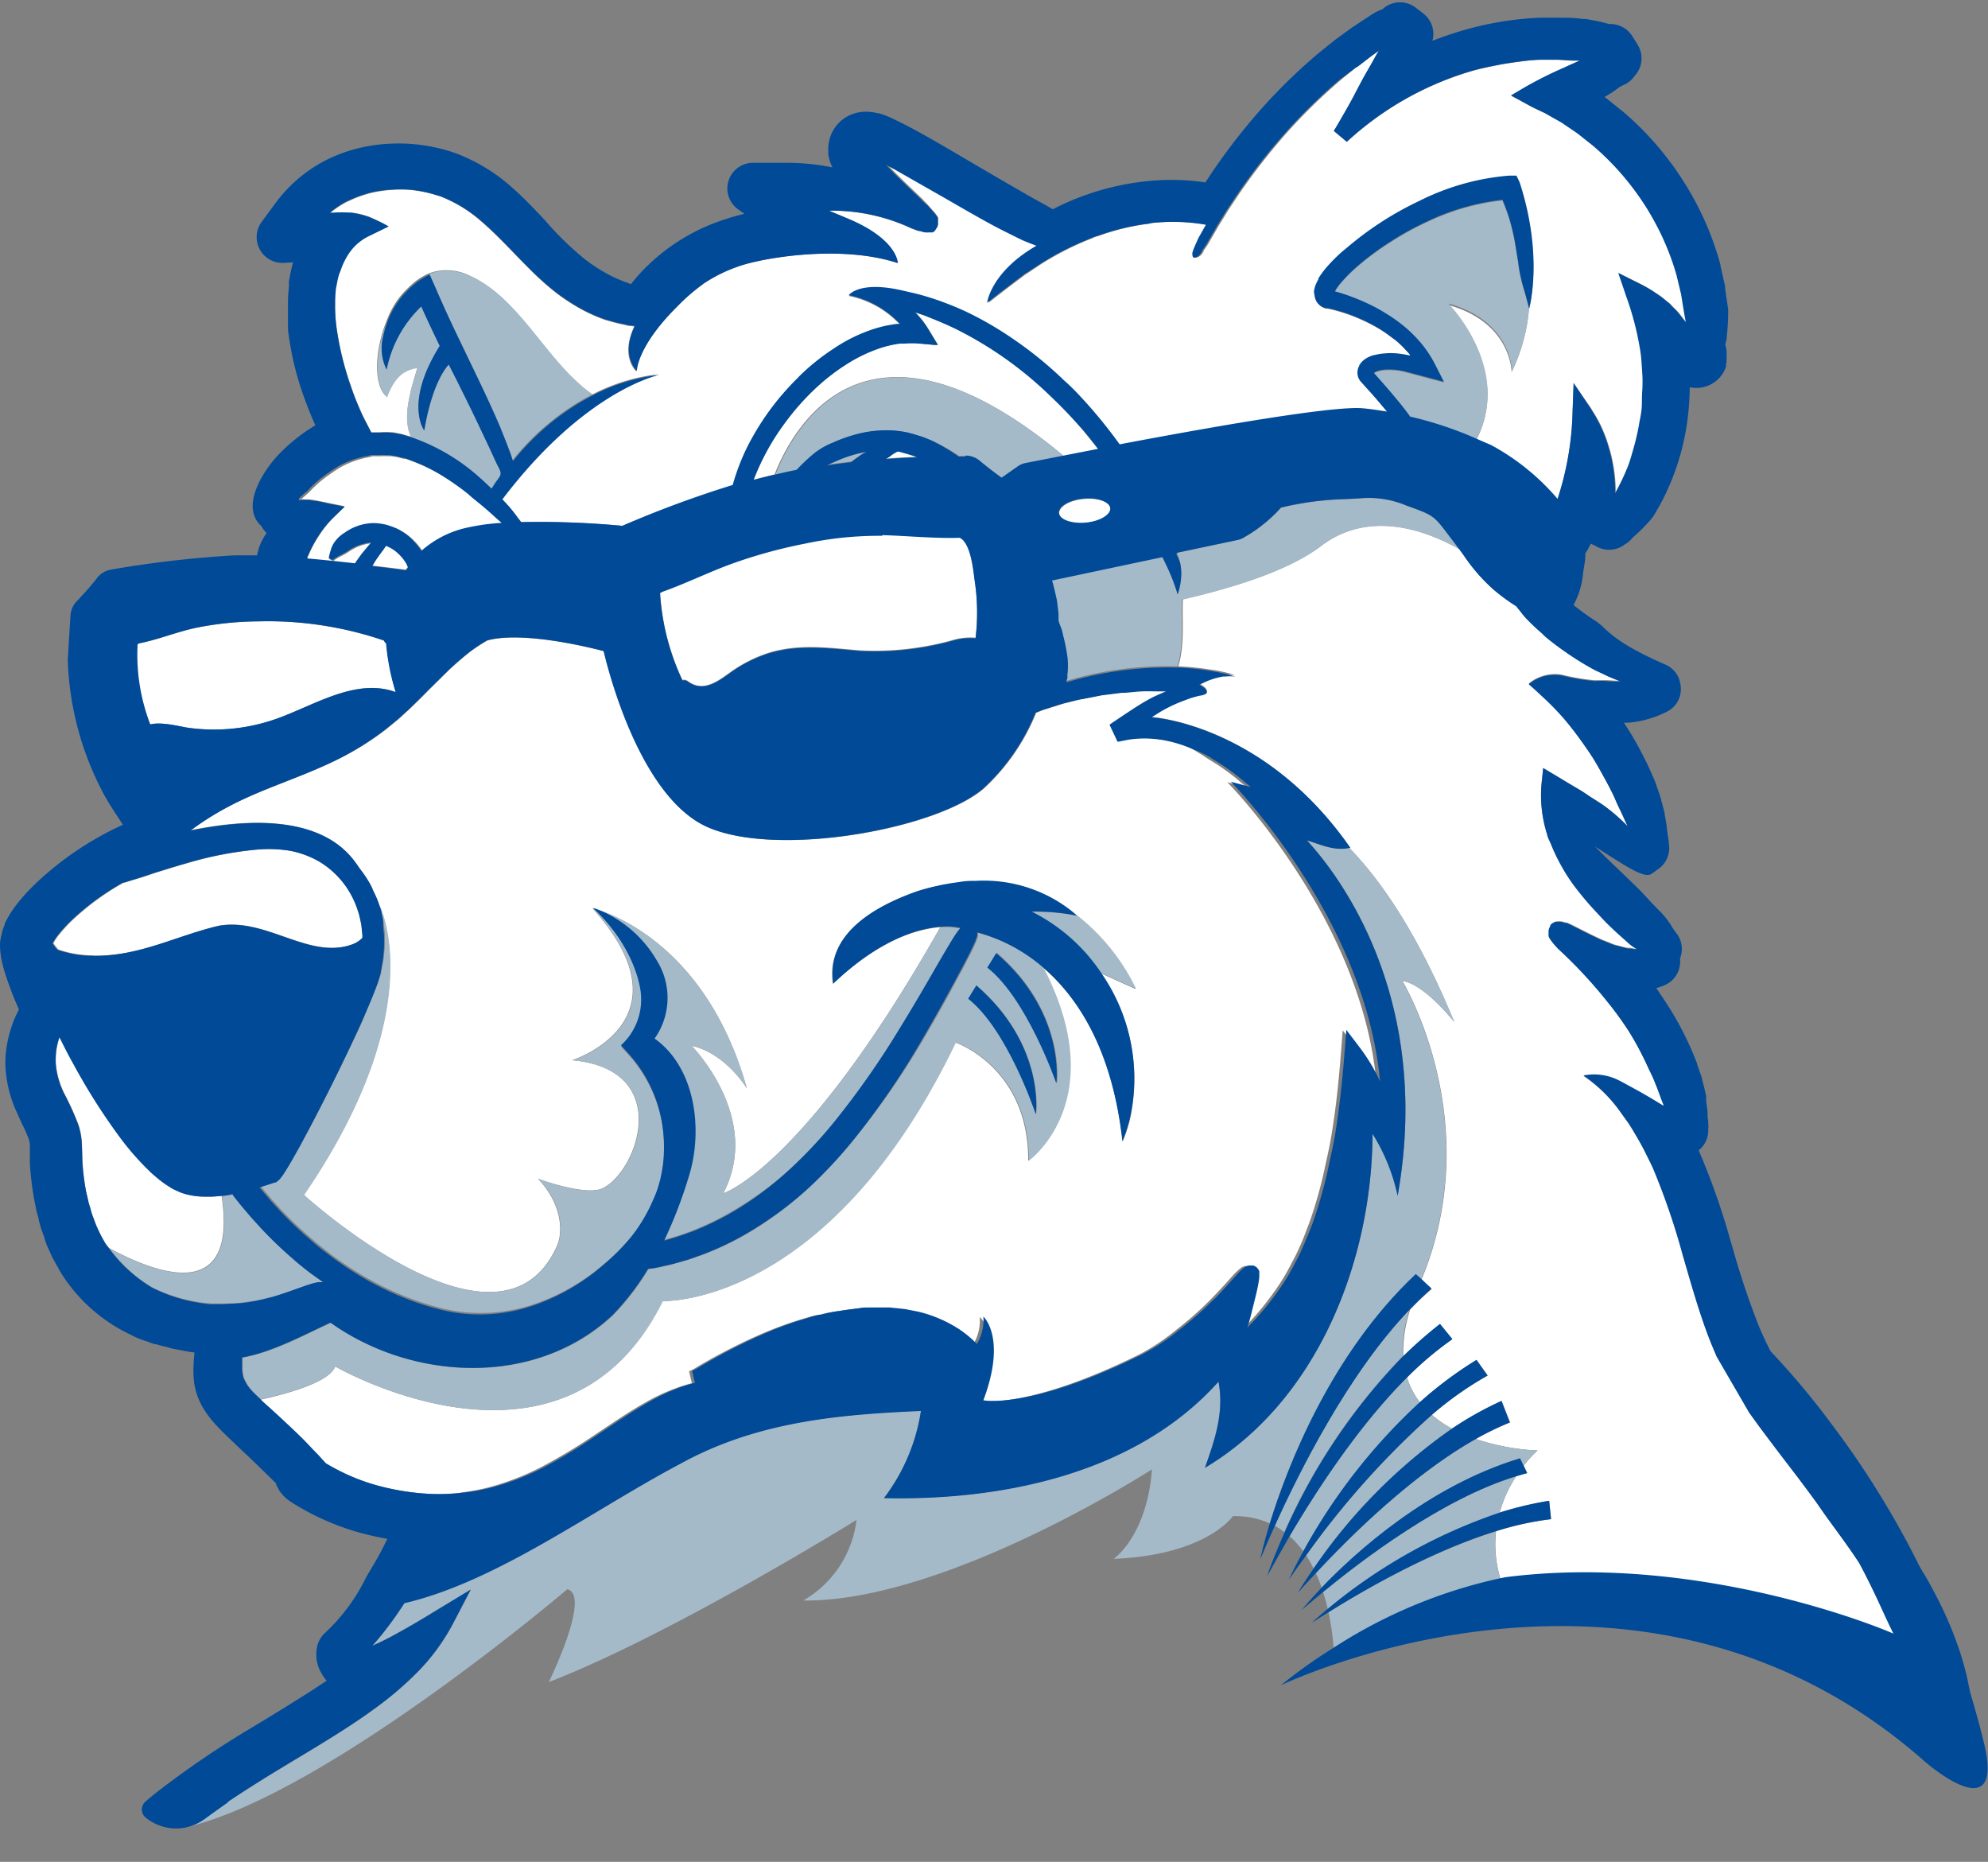
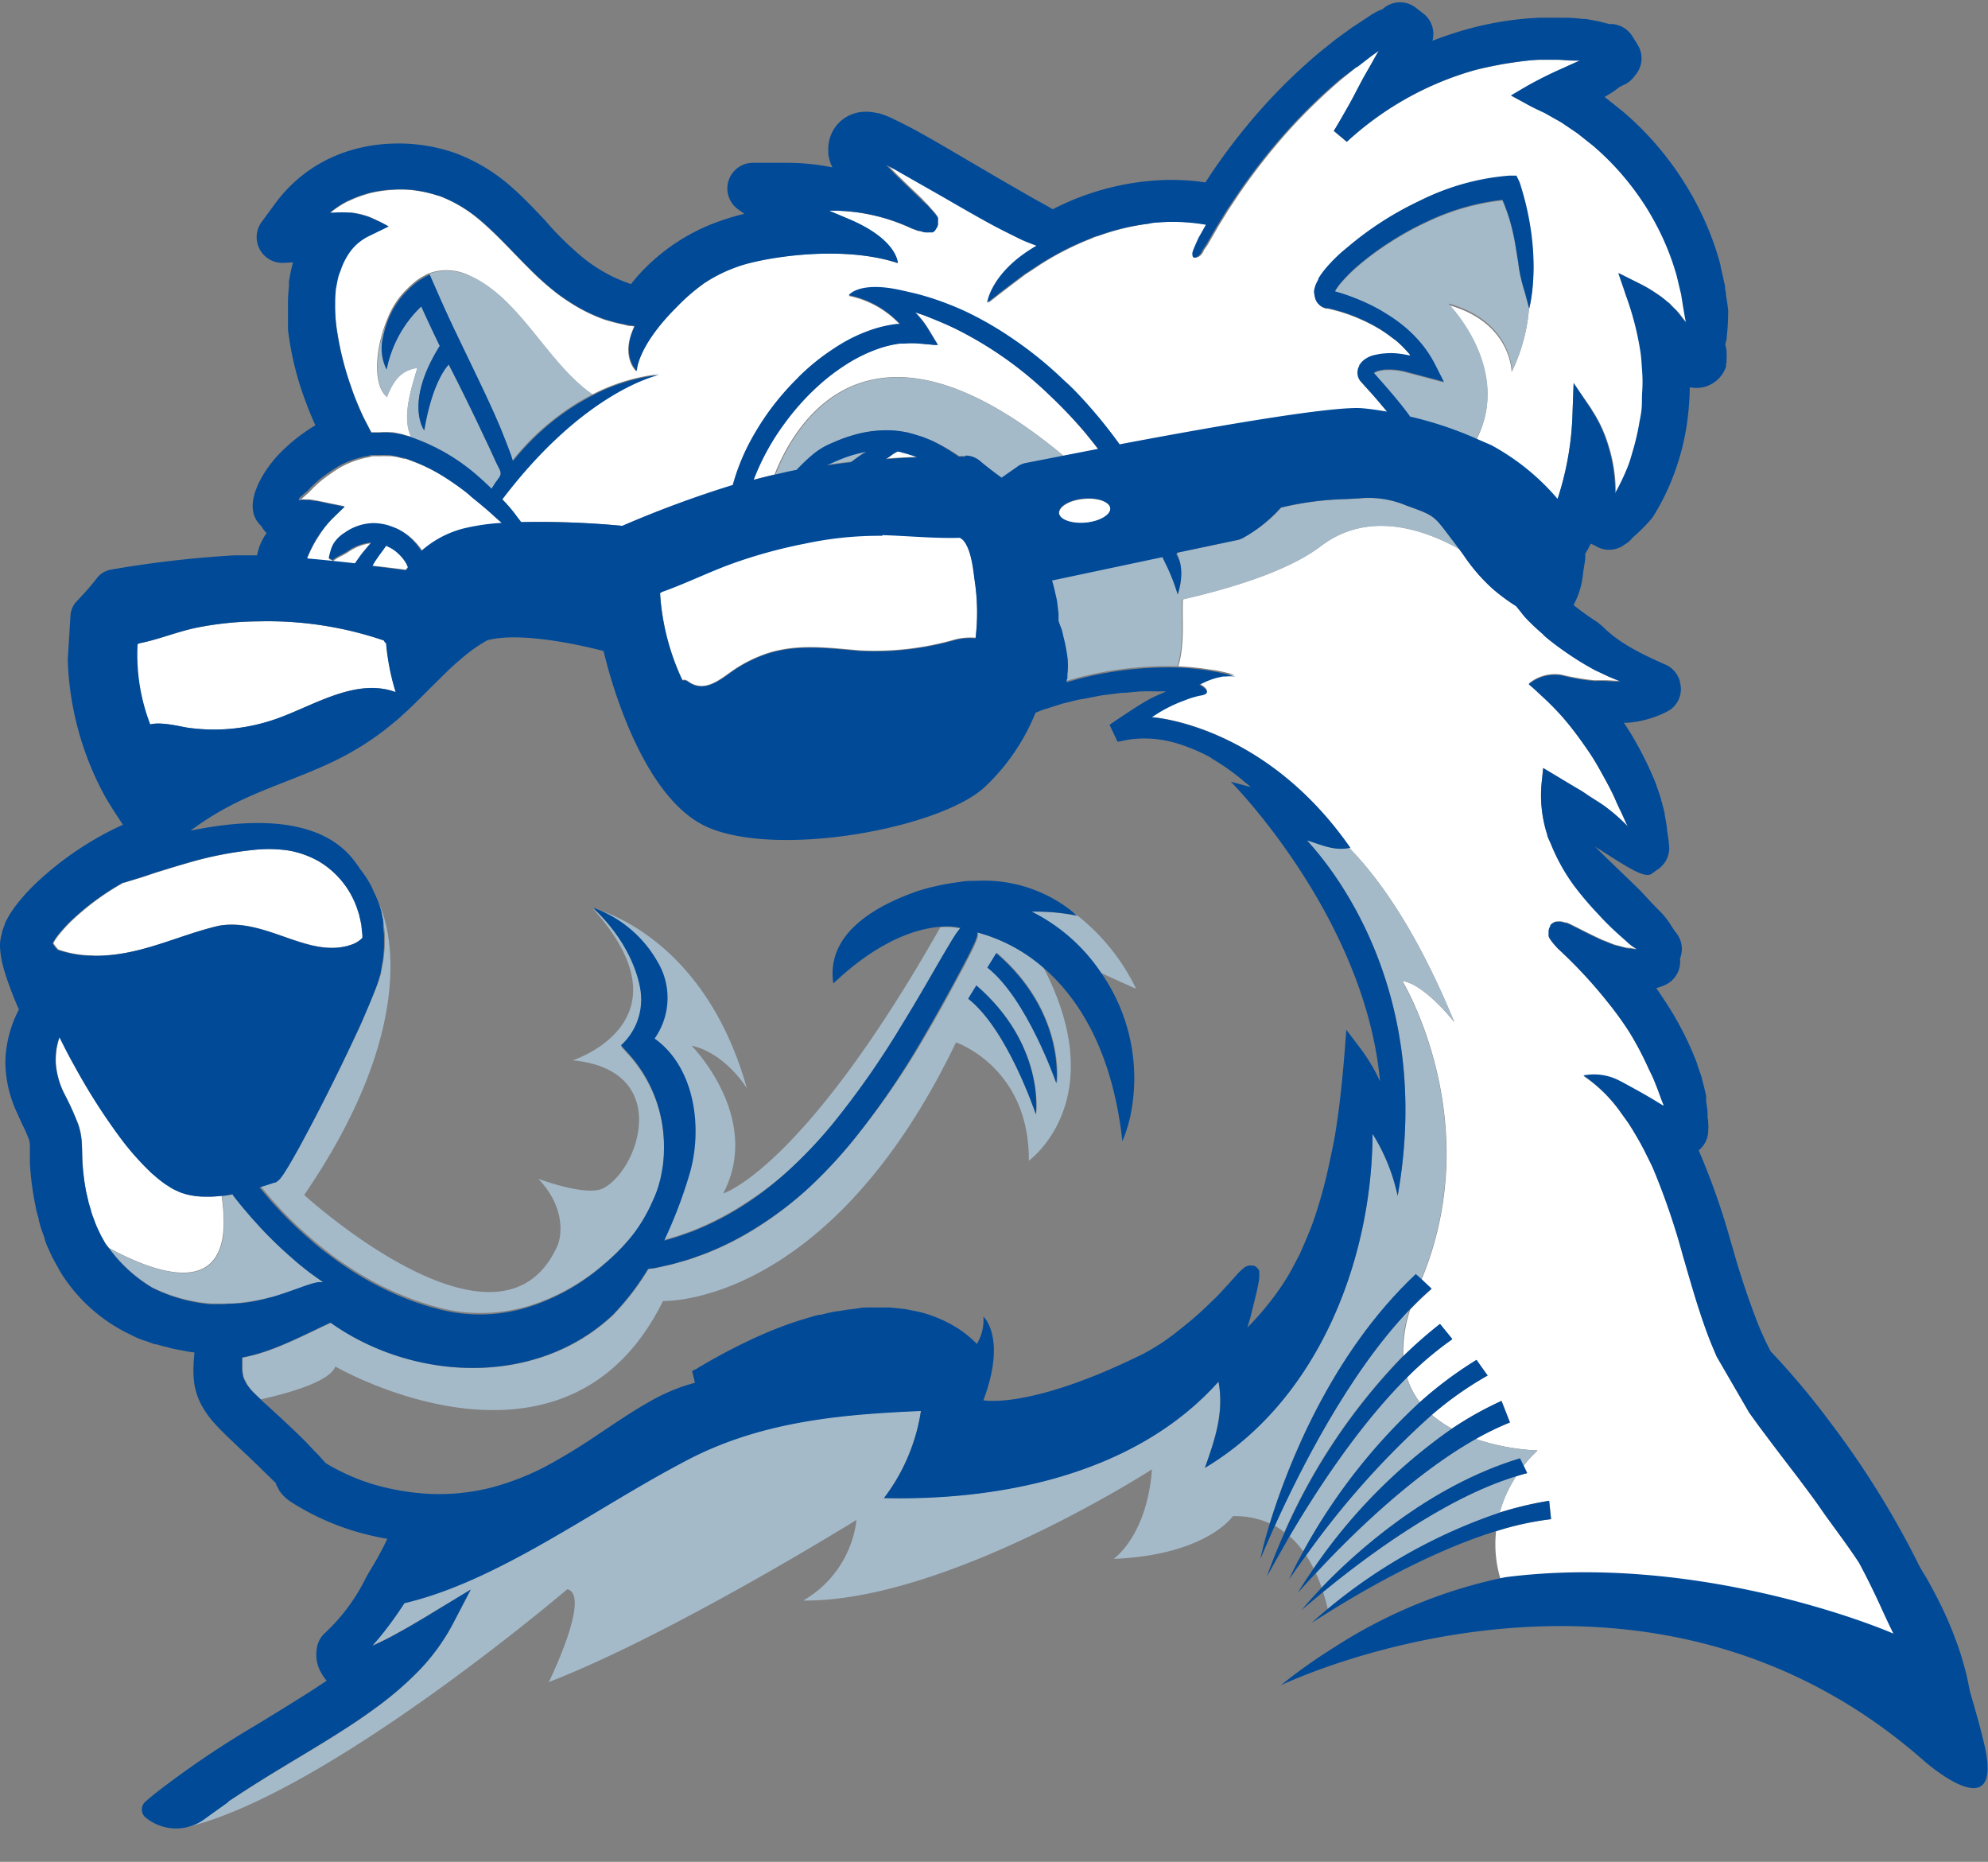
<svg xmlns="http://www.w3.org/2000/svg" viewBox="0 0 207.64 194.42">
  <rect x="0" y="0" width="207.64" height="194.42" fill="#808080" stroke="none" />
  <defs>
    <style>.cls-1{fill:#fff;}.cls-2{fill:#a5bac9;}.cls-3{fill:#004a98;}</style>
  </defs>
  <title>bear-3</title>
  <g id="Layer_2" data-name="Layer 2">
    <g id="Layer_1-2" data-name="Layer 1">
      <path class="cls-1" d="M146.48,102.44s8.87,14.61,2,31.16l1.06,1c-.76.66-1.52,1.38-2.25,2.15a14,14,0,0,0-.72,4.91,46.29,46.29,0,0,1,3.85-3.38l1.27,1.56a35.2,35.2,0,0,0-4.73,4,8.34,8.34,0,0,0,1.35,2.6,40.35,40.35,0,0,1,5.92-4.42l1.16,1.61a35.64,35.64,0,0,0-5.83,4.11,11.43,11.43,0,0,0,2.09,1.44,36.36,36.36,0,0,1,5.19-2.9l.88,2.25a29.89,29.89,0,0,0-3.57,1.73,23.61,23.61,0,0,0,6.45,1.2,12.2,12.2,0,0,0-1.45,1.58l.37.78c-.39.1-.77.21-1.16.33a13.45,13.45,0,0,0-1.72,3.79,36.73,36.73,0,0,1,5.17-1.23l.2,1.93a31.15,31.15,0,0,0-5.75,1.26,12.43,12.43,0,0,0,.47,5l.6-.12c19.95-2.54,39,5.2,40.49,5.9h0c-.3-.71-.63-1.41-1-2.11-.81-1.79-1.66-3.57-2.6-5.31-1-1.57-2.17-3.1-3.28-4.63-.52-.72-1-1.45-1.53-2.16s-1.16-1.56-1.74-2.33c-1.32-1.75-2.65-3.5-4-5.28l-.92-1.27-3.4-5.86-.57-1.35c-1.21-3-2.07-6.12-2.95-9.16a73,73,0,0,0-3-8.84c-.23-.54-.49-1.06-.75-1.59a28.06,28.06,0,0,0-1.35-2.47c-.2-.33-.42-.63-.62-1l-.67-.93a15.27,15.27,0,0,0-4-4,5.74,5.74,0,0,1,3.68.5l.13.07a.6.6,0,0,1,.16.08l.23.12.42.23.46.25.36.2c.54.29,1.07.6,1.6.91l.55.33.77.47h0a.25.25,0,0,1,0-.11c-.16-.35-.28-.71-.41-1.06l-.1-.27-.11-.3-.4-1c-.18-.43-.4-.85-.6-1.27a31.88,31.88,0,0,0-2-3.77,33.92,33.92,0,0,0-2.17-3,48.9,48.9,0,0,0-5.28-5.69l0,0h0l0,0c-.17-.19-.35-.38-.53-.61s-.18-.23-.3-.42a2.17,2.17,0,0,1-.1-.21h0l0-.06,0,0V97.6a1.18,1.18,0,0,1,0-.19s0-.09,0-.14,0-.09,0-.14a1.12,1.12,0,0,1,.18-.46.47.47,0,0,1,0-.1,1.11,1.11,0,0,1,.41-.3,1.16,1.16,0,0,1,.16-.06l.18,0a1.77,1.77,0,0,1,.33,0,2.48,2.48,0,0,1,.45.12l.14,0,.39.17.68.34c.88.45,1.74.88,2.59,1.27l.71.28c.19.08.39.17.58.23s.38.1.56.15.47.14.7.18.42,0,.62.07a5.51,5.51,0,0,0,.57.06h0a4.61,4.61,0,0,1-1-.72l-.22-.2c-.6-.53-1.2-1.06-1.77-1.63-.4-.38-.78-.8-1.16-1.21a31.72,31.72,0,0,1-2.47-2.92A19.6,19.6,0,0,1,162,88.16c-.09-.24-.23-.45-.31-.7s-.07-.25-.11-.37a13.54,13.54,0,0,1-.57-5.33l.17-1.56.57.34.77.46,1.32.79,1.2.71c.39.23.77.51,1.16.76s.9.56,1.34.87a18.88,18.88,0,0,1,2.32,2l.12.12.06.07h0l-.16-.3c-.19-.4-.36-.79-.54-1.19s-.38-.77-.55-1.17c-.41-.92-.88-1.82-1.37-2.71-.34-.62-.69-1.23-1.06-1.83s-.73-1.09-1.11-1.63c-.61-.86-1.25-1.69-1.94-2.5A30.63,30.63,0,0,0,161,72.57c-.44-.41-.87-.82-1.33-1.2a4.29,4.29,0,0,1,3.41-.93,23.82,23.82,0,0,0,3.42.59c.42,0,.85,0,1.28,0s1,.07,1.49.06h0l-.56-.22-.72-.3-.63-.3-.75-.35a30.09,30.09,0,0,1-2.72-1.63c-.81-.55-1.6-1.13-2.36-1.76-.16-.13-.29-.29-.44-.42a21.68,21.68,0,0,1-1.7-1.62c-.25-.27-.47-.58-.7-.86-.1-.11-.18-.23-.27-.34h0A19.61,19.61,0,0,1,156,61.57,18.4,18.4,0,0,1,152.92,58l-.48-.66c-3.77-2.11-9.56-4.07-14.48-.32-3.24,2.47-8.85,4.28-14.41,5.56-.1,2.2.22,4.66-.48,7a28,28,0,0,1,3.15.31L127,70q1,.19,2,.48a5.74,5.74,0,0,0-1,0l-.24,0a7.47,7.47,0,0,0-2.13.68l-.4.19c1.76,1,.09,1.13.09,1.13a9.61,9.61,0,0,0-1.5.45l-.73.28A15.78,15.78,0,0,0,121,74.39l-.75.48h0c.18,0,11.83.78,20.77,13.64l-.13,0c3.34,3.41,7.22,9,11,18.22,0,0-3.1-4-5.48-4.31" />
-       <path class="cls-1" d="M48.06,155.86a21.74,21.74,0,0,0,2.88-.52,27.23,27.23,0,0,0,5.67-2.19A59.36,59.36,0,0,0,62,149.91c1.77-1.17,3.54-2.41,5.48-3.5A19.58,19.58,0,0,1,70.49,145c.54-.22,1.1-.37,1.66-.54l.12,0-.3-1.26.43-.21.35-.21.1-.06c.29-.18.59-.35.89-.52.6-.35,1.21-.68,1.82-1,1.23-.64,2.47-1.25,3.75-1.81a39.83,39.83,0,0,1,3.91-1.48l1-.3.5-.15.52-.13.17,0,.85-.21.87-.16.18,0h0c.67-.14,1.37-.2,2-.3h0c.36,0,.72-.05,1.08-.08l.54,0c.18,0,.36,0,.54,0l1.08,0,1.09.11.54.06.54.11,1.07.22a13.74,13.74,0,0,1,4,1.76,11.09,11.09,0,0,1,1.86,1.55,4.83,4.83,0,0,0,.68-2.86c.12.07,2.47,2.28,0,8.74h0s4.85,1,16.68-4.84a22.35,22.35,0,0,0,3.78-2.51,36.1,36.1,0,0,0,3.43-3c.54-.53,1.06-1.09,1.58-1.65l.21-.23.57-.64.41-.45.41-.38a.87.87,0,0,1,.14-.12,1,1,0,0,1,.33-.19l.18-.06h0l.11,0h.17l.19,0h0a.77.77,0,0,1,.19.08.52.52,0,0,1,.17.12l.12.13h0a1.08,1.08,0,0,1,.15.27s0,.08,0,.12a.88.88,0,0,1,0,.21c0,.11,0,.19,0,.27,0,.28-.06.48-.09.69-.08.42-.17.8-.26,1.19l-.57,2.29q-.15.56-.33,1.11h0l.72-.74a31.16,31.16,0,0,0,2.64-3.29,21.49,21.49,0,0,0,1.57-2.61c.19-.35.38-.71.56-1.07.3-.64.6-1.29.87-2s.52-1.33.74-2a46.18,46.18,0,0,0,1.44-5.34c.22-1,.45-2,.62-3.06.48-2.86.78-5.76,1-8.67l.18-2.31,1.37,1.8,0,0a19.23,19.23,0,0,1,2.15,3.57c-1.61-17.19-15.57-31.28-15.57-31.28l2.07.56h0l-.23-.2c-.11-.1-.24-.19-.36-.29a22.71,22.71,0,0,0-3.36-2.42l-.43-.28A18.9,18.9,0,0,0,124,77.94a13.53,13.53,0,0,0-2.39-.68,11.8,11.8,0,0,0-2.44-.18c-.41,0-.82,0-1.22.11s-.79.16-1.2.23l-.84-1.77,2.28-1.53c.66-.42,1.32-.84,2-1.21.42-.22.86-.41,1.3-.6l.33-.15h0l-.53,0c-.69,0-1.38,0-2.07,0s-1.38.12-2.07.15l-2.06.26L113,73,113,73l-.33.08h0l-1.61.4-2,.63c-.28.09-.55.22-.83.32a21.91,21.91,0,0,1-5.43,7.88c-4.87,4.26-21.44,7.26-28.77,4.1C67.5,83.59,64.12,72.17,63.07,68c-2.84-.74-8-1.8-11.33-1.29a7.85,7.85,0,0,0-.82.17,16.65,16.65,0,0,0-1.84,1.21c-.74.58-1.46,1.21-2.17,1.87l-1.21,1.2s0,0,0,0l-.79.78-.08.08c-.7.71-1.4,1.42-2.15,2.12l-.32.29c-.27.25-.54.5-.82.74l-.94.77-.27.22A29.92,29.92,0,0,1,35,79.43c-3.71,1.81-7.56,2.92-11,4.73a30.93,30.93,0,0,0-4.15,2.54h0c14.16-2.88,16.92,3,17.78,4.09h0a11.24,11.24,0,0,1,1.08,1.66c.11.2.18.41.27.61a10.12,10.12,0,0,1,.59,1.4s5.64,10.61-7.84,30.31c0,0,20.49,18.7,26.45,5.31.57-1.27.66-4.2-2-7,0,0,5,1.85,6.77,1,3.72-1.86,7.37-12.4-3.19-13.37,0,0,12.69-4.06,2.13-15.85l.07,0,0,0a5.45,5.45,0,0,1,.56.19c2.39.76,11.54,4.53,15.49,18.61,0,0-2.19-3.66-5.78-4.46,0,0,7.44,7.51,3.32,15.4,0,0,8.36-2.53,22.66-27.78-2.28.17-6.29,1.24-11.22,5.93-.81-5.37,4.69-8.21,8.82-9.66h0c.61-.19,1.23-.36,1.86-.5l.56-.12c.5-.1,1-.19,1.51-.26l.51-.07c.54-.06,1.1-.1,1.65-.11a14.83,14.83,0,0,1,9.79,3,21.75,21.75,0,0,1,6.93,8.25s-1.66-.74-3.67-1.66a19.19,19.19,0,0,1,3.09,15.19,15.63,15.63,0,0,1-.78,2.4h0c-1.09-9.85-4.85-15.25-8.37-18.22,7.27,14-1.5,20.22-1.5,20.22.06-9.77-7.61-12.35-7.61-12.35-13.32,27.73-30.6,27-30.6,27C59,156.59,35,142.68,35,142.68c-.51,1.6-4.78,2.81-7.79,3.48l.26.25c1.33,1.19,2.69,2.45,4,3.72.45.44.88.91,1.32,1.37.19.2.4.4.59.61l.27.3.4.44c.6.36,1.23.66,1.86,1A21.31,21.31,0,0,0,39,155a25.74,25.74,0,0,0,6,1,21.32,21.32,0,0,0,3.1-.12" />
-       <path class="cls-1" d="M176.45,37.15v0h0v-.05l0-.07v.06Z" />
      <path class="cls-1" d="M31.16,52.15a4.83,4.83,0,0,1,.76,0l.3,0c.3,0,.61.07.89.12l.89.18.21.05,1.79.36-1.32,1.34A11.5,11.5,0,0,0,33.29,56a12.7,12.7,0,0,0-1.07,2c-.06.13-.1.28-.15.41h0c1.68.15,3.4.33,5,.51.28-.4.57-.79.86-1.18s.55-.7.85-1h0a3.56,3.56,0,0,0-.78.14,4.81,4.81,0,0,0-1.06.43c-.34.17-.63.41-1,.6-.17.11-.39.19-.58.31h0a4.17,4.17,0,0,0-.56.37l-.31-.17-.09,0a6.8,6.8,0,0,1,.18-.75,3.35,3.35,0,0,1,.29-.74,3.56,3.56,0,0,1,1.09-1.13l.11-.07a5.29,5.29,0,0,1,3-1,5.49,5.49,0,0,1,1.65.23c.27.09.53.18.79.29a5.83,5.83,0,0,1,.7.37,5.43,5.43,0,0,1,1,.8,7,7,0,0,1,1,1.23h0a10.62,10.62,0,0,1,4.39-2.34,22.56,22.56,0,0,1,4-.59h0c-.27-.24-.55-.47-.81-.72-.73-.67-1.48-1.29-2.24-1.9-.23-.19-.45-.41-.69-.59a28.06,28.06,0,0,0-2.6-1.8,18.19,18.19,0,0,0-3-1.47c-.29-.1-.58-.23-.88-.32l-.17,0-.7-.18-.64-.1-.2,0h-.22a4.36,4.36,0,0,0-.62,0l-.35,0h-.29l-.22,0c-.14,0-.28.07-.42.1a9.59,9.59,0,0,0-2.88,1,14.13,14.13,0,0,0-1.22.79,11.8,11.8,0,0,0-1.6,1.3l-.08.07s0,0,0,0l-.17.17-.07.08c-.12.12-.23.25-.36.36s-.46.41-.71.61h0l-.13.12h0" />
      <path class="cls-1" d="M9.71,99.79c4.81.09,8.77-2.08,13.15-3.13,5-.88,9.5,3.62,14,1.92a2.91,2.91,0,0,0,1-.66v-.29l-.09-.84a1.84,1.84,0,0,0-.06-.41L37.66,96c0-.14,0-.28-.09-.41l-.13-.4a9.21,9.21,0,0,0-4-5.17,9.78,9.78,0,0,0-3.12-1.19,14.28,14.28,0,0,0-3.47-.11,38,38,0,0,0-7.16,1.38c-.6.17-1.19.34-1.78.53s-1.18.35-1.77.55-1.17.4-1.76.57l-.89.27-.44.14-.05,0h0l-.06,0h0a27.13,27.13,0,0,0-5.45,4,16.26,16.26,0,0,0-1.33,1.46,4.61,4.61,0,0,0-.28.38l-.13.18-.1.18a.83.83,0,0,0-.07.13,4.2,4.2,0,0,0,.52.66,11.13,11.13,0,0,0,3.71.61" />
      <path class="cls-1" d="M19.7,76a19.49,19.49,0,0,0,8.55-.72c4.09-1.3,8.72-4.64,13.1-3a24.31,24.31,0,0,1-1-5.1.6.6,0,0,1-.23-.29,37.56,37.56,0,0,0-13.09-2,34.08,34.08,0,0,0-6.45.65c-2.07.42-4,1.25-6.08,1.65a.57.57,0,0,1-.18.12,20.25,20.25,0,0,0,1.33,8.34c1.2-.32,3.29.25,4,.35" />
      <path class="cls-1" d="M41,57.3a5.12,5.12,0,0,0-.7-.36c-.11.18-.23.35-.35.51-.27.36-.54.73-.78,1.11-.11.16-.2.33-.3.5,1.4.16,2.62.31,3.51.43l.23-.3c-.05-.09-.09-.19-.13-.28A4.51,4.51,0,0,0,41,57.3" />
      <path class="cls-1" d="M23.18,124.86a10.54,10.54,0,0,1-1.13.09h-.51a8,8,0,0,1-2-.23q-.33-.09-.66-.21c-.21-.08-.4-.18-.6-.27s-.37-.21-.55-.31-.36-.22-.52-.34a11.53,11.53,0,0,1-.93-.73l-.45-.39-.41-.4a29.44,29.44,0,0,1-2.94-3.41,64.38,64.38,0,0,1-4.71-7.42c-.53-1-1-2-1.54-2.94l-.06.17c-.07.24-.13.49-.19.73s-.07.49-.11.73a6.85,6.85,0,0,0,0,1.43,8.62,8.62,0,0,0,.86,2.84,29.34,29.34,0,0,1,1.48,3.27,7.52,7.52,0,0,1,.36,2.11c0,.55,0,1.1.05,1.64A24.58,24.58,0,0,0,9,124.46l.17.79c0,.26.14.51.21.77s.13.52.23.77l.27.74c.05.13.09.25.14.37l.16.36.34.71.38.68.12.2c.11.15.24.31.37.47,5.67,3.06,13.4,5.44,11.75-5.46" />
      <path class="cls-1" d="M111.06,47.62l3.64-.71c-.48-.63-1-1.26-1.5-1.87a50.6,50.6,0,0,0-3.47-3.7,39.55,39.55,0,0,0-9.28-6.69c-.84-.44-1.71-.83-2.59-1.19l-.29-.12-1-.4-.78-.26-.17-.06h0a8,8,0,0,1,.61.68l.15.18a9.31,9.31,0,0,1,.61.89l1,1.65-.33,0L96,35.86a9.38,9.38,0,0,0-1.59,0c-.14,0-.28,0-.43,0a11.77,11.77,0,0,0-2,.45,16.12,16.12,0,0,0-3.69,1.79l-.08.05a21.44,21.44,0,0,0-3.34,2.68A25.75,25.75,0,0,0,82,44.1a24.73,24.73,0,0,0-3.31,6h0c.73-.19,1.47-.38,2.21-.55,1.91-4.9,9.59-19.06,30.13-2" />
      <path class="cls-1" d="M94.94,194.42h0" />
      <path class="cls-1" d="M36.56,22.17a9.21,9.21,0,0,1,.93.15,9.47,9.47,0,0,1,.95.27c.27.1.56.23.85.37a10.8,10.8,0,0,1,1.24.68l-2.05,1h0a5.27,5.27,0,0,0-2,1.67,7.09,7.09,0,0,0-.94,1.84c-.07.21-.17.41-.23.62-.13.45-.2.92-.29,1.38A13.74,13.74,0,0,0,35,31.6a17.23,17.23,0,0,0,.21,2.95,31.85,31.85,0,0,0,1.48,5.86c.33,1,.71,1.89,1.13,2.82.14.31.3.6.45.9s.34.71.52,1h.08l.28,0,.56,0a10.49,10.49,0,0,1,1.12,0c.37,0,.74.12,1.11.18l1,.29h0c-1-2.12.1-5.3.66-7.21-1.21.19-2.29.7-3.18,3.06-1.44-1.14-1.32-4.86,0-8.06a9.35,9.35,0,0,1,1.23-2.25,8.47,8.47,0,0,1,.9-1,7.54,7.54,0,0,1,.59-.55,6.19,6.19,0,0,1,1.15-.79,3.1,3.1,0,0,1,.3-.16l.21-.1v0a5.38,5.38,0,0,1,4.27.26c5.3,2.41,8,9.06,12.8,12.39a19.9,19.9,0,0,1,6.94-2.12s-7.73,1.59-16.41,13c.16.17.33.34.49.52A13.5,13.5,0,0,1,54,54.05c.07.1.16.19.23.29l.13.18A92.74,92.74,0,0,1,65,54.91a111.11,111.11,0,0,1,11.58-4.18A22.61,22.61,0,0,1,78,46.88c.36-.73.76-1.44,1.19-2.14s.79-1.23,1.23-1.83a27.87,27.87,0,0,1,2.85-3.3c.07-.06.13-.14.19-.2a23.36,23.36,0,0,1,3.64-2.93,17,17,0,0,1,2-1.16,17.32,17.32,0,0,1,2.23-.9,13.51,13.51,0,0,1,2.37-.51l.31,0h0a10,10,0,0,0-5.35-3s1.06-1.48,5.5-.51l1.48.34a28.86,28.86,0,0,1,3.15,1c.87.33,1.72.69,2.55,1.1a36.36,36.36,0,0,1,4.47,2.63,40.34,40.34,0,0,1,5.37,4.37c.69.66,1.35,1.35,2,2A49.29,49.29,0,0,1,117,46.48c9.33-1.76,22.17-4,25.35-3.77.85.07,1.72.2,2.59.35-.59-.7-1.17-1.41-1.79-2.09l-.15-.16-.61-.68-.19-.21a1.37,1.37,0,0,1-.31-.58,1.48,1.48,0,0,1,.08-.93c0-.07,0-.14.07-.21l.07-.08a1.87,1.87,0,0,1,.61-.59,2.77,2.77,0,0,1,.68-.32,2.37,2.37,0,0,1,.34-.08,4.85,4.85,0,0,1,1-.15,7,7,0,0,1,1.21,0,10.34,10.34,0,0,1,1.26.2l.13,0h0l0-.06c-.21-.25-.43-.49-.66-.73a10.72,10.72,0,0,0-.85-.8c-.11-.09-.23-.16-.34-.24a13.6,13.6,0,0,0-1.44-1,17.18,17.18,0,0,0-1.95-1h0a16.7,16.7,0,0,0-2.08-.77c-.35-.1-.7-.2-1.06-.28l-.27-.06-.19,0-.3-.11a1.64,1.64,0,0,1-.6-.53,1.68,1.68,0,0,1-.24-.75,1.1,1.1,0,0,1,0-.62,3.19,3.19,0,0,1,.12-.4,5.22,5.22,0,0,1,.29-.58.73.73,0,0,1,0-.09,8.32,8.32,0,0,1,.78-1.08,17,17,0,0,1,1.72-1.77c.19-.17.38-.31.57-.47A33.32,33.32,0,0,1,148.22,21a25.17,25.17,0,0,1,9.35-2.51l.78,0,.12.25.21.44c2.57,7.77,1,13.17,1,13.17a.43.43,0,0,1,0,0,18.34,18.34,0,0,1-1.8,6.51s0-5.17-6.57-7c0,0,6.72,6.82,2.85,14.13l.85.37c.26.12.54.22.79.35a24.24,24.24,0,0,1,6.85,5.57A31.58,31.58,0,0,0,164.25,43l.11-3,1.7,2.45c.14.19.24.39.37.59a13.45,13.45,0,0,1,1.13,2.2,12.39,12.39,0,0,1,.43,1.21,15.66,15.66,0,0,1,.46,1.79,16,16,0,0,1,.31,3.08v.22h0l.06-.14a23.43,23.43,0,0,0,1.29-2.73c.23-.59.39-1.21.57-1.82a24.56,24.56,0,0,0,.59-2.57c.08-.49.2-1,.25-1.48s0-1.24.07-1.86,0-1.4,0-2.11-.08-1.38-.18-2.06a30.49,30.49,0,0,0-1.51-5.87l-.25-.75-.56-1.63h0l2.16,1.08a14.42,14.42,0,0,1,1.48.84c.23.15.46.29.68.46s.64.53,1,.79l.46.48a3.87,3.87,0,0,1,.4.41c.18.2.33.41.49.62s.29.34.41.52h0c-.07-.35-.14-.7-.19-1-.12-.67-.22-1.35-.33-2l-.48-2a27.21,27.21,0,0,0-2.2-5.4c-.37-.68-.76-1.35-1.18-2a28.88,28.88,0,0,0-2.46-3.25,28,28,0,0,0-2.9-2.86l-1.6-1.27-1.68-1.14-1.77-1c-.61-.28-1.23-.57-1.82-.9L157.83,10l1-.59.51-.3a41.92,41.92,0,0,1,4-2l.39-.19L165,6.34h0l-.44,0c-.63,0-1.24-.06-1.86-.09h-1.85c-.95,0-1.9.16-2.84.29-.54.08-1.07.16-1.6.27-1,.19-1.94.39-2.88.67a32.94,32.94,0,0,0-12.86,7.34l-1.36-1.14c.32-.48.6-1,.89-1.5.43-.75.87-1.51,1.28-2.3l.92-1.74c.26-.47.54-.95.81-1.42s.52-1,.81-1.41h0l-.73.52L141.75,7l-.06,0-1.55,1.27a58.58,58.58,0,0,0-5.75,5.61,65.81,65.81,0,0,0-4.95,6.34l-1.12,1.68-1.06,1.72-1,1.73c-.17.3-.37.57-.56.85a.25.25,0,0,1,0,.07,2.8,2.8,0,0,1-.25.35,1,1,0,0,1-.54.29l-.14-.08,0,0a.81.81,0,0,1,0-.64c0-.15.12-.29.17-.44s.23-.53.35-.79a1,1,0,0,1,.07-.15l.76-1.35a20.42,20.42,0,0,0-5.52-.2c-.25,0-.5.09-.75.12a24.36,24.36,0,0,0-4.82,1.16c-.23.09-.46.14-.69.22l-.28.13a30.66,30.66,0,0,0-5.5,2.81c-.22.16-.45.3-.67.45s-.46.31-.7.45l-1.33,1-1.31,1-1.28,1h0s.38-3.2,5.15-5.95c0,0-1-.38-1.53-.61l-.53-.26c-.75-.37-1.49-.74-2.22-1.12-1.46-.78-2.88-1.6-4.31-2.42l-1-.58c-1.76-1-3.51-2-5.27-3l-.21-.11-.65-.35h0c.3.32.6.63.91.94.71.71,1.44,1.41,2.17,2.1l.22.21.35.34.18.2.37.38.52.59.2.22.09.1c0,.07.09.13.16.23l.11.18,0,.07,0,.09v.08l0,.07a.37.37,0,0,0,0,.09.72.72,0,0,0,0,.13c0,.06,0,.11,0,.17a1.23,1.23,0,0,1-.06.22.57.57,0,0,1-.11.16.87.87,0,0,1-.19.28.89.89,0,0,1-.18.13l-.1,0-.08,0h0l-.19,0a1.44,1.44,0,0,1-.3,0h-.09l-.07,0-.25-.06L96,24.13l-.08,0-.73-.27A19.61,19.61,0,0,0,86.55,22h0l2,.84c5.2,2.17,5.18,4.63,5.18,4.63-6-2-14.38-.51-16.78.39a16.35,16.35,0,0,0-3.41,1.74h0c-.12.07-.22.17-.34.25a20.52,20.52,0,0,0-2.53,2.22c-4.24,4.2-4.21,6.72-4.21,6.72s-1.75-1.53-.19-4.74c0,.09-.22,0-.33,0h-.1c-.25,0-.49-.1-.73-.15-.42-.08-.83-.18-1.24-.3s-.53-.14-.79-.23a16.92,16.92,0,0,1-3.15-1.52,19.88,19.88,0,0,1-1.81-1.23,29.23,29.23,0,0,1-2.74-2.44c-1.76-1.74-3.37-3.56-5.13-5.06A14.24,14.24,0,0,0,46,20.51l-.41-.12a13.08,13.08,0,0,0-2.85-.56,13.31,13.31,0,0,0-1.67,0,12.81,12.81,0,0,0-2.46.36l-.4.12a11.8,11.8,0,0,0-1.74.67l-.17.07h0a9.8,9.8,0,0,0-1.8,1.18l.34,0a10.48,10.48,0,0,1,1.77,0" />
      <path class="cls-1" d="M76.31,58.85c-2.42.88-4.72,2-7.15,2.89a1,1,0,0,1-.22.13A24.89,24.89,0,0,0,71.28,71a.65.65,0,0,1,.56.11c1.62,1.22,3.16,0,4.55-1a14.42,14.42,0,0,1,3.84-1.93c3.18-1,6.33-.54,9.57-.27a30.36,30.36,0,0,0,9.94-1.14,6.45,6.45,0,0,1,2.16-.18,22.87,22.87,0,0,0-.09-6c-.16-1.13-.36-3.4-1.29-4.32a1.08,1.08,0,0,1-.24-.18c-2.71.08-5.4-.21-8.11-.28a36.81,36.81,0,0,0-8,.81,51.44,51.44,0,0,0-7.82,2.16" />
-       <path class="cls-2" d="M156.24,159.91c-7.1,2.2-14.27,6.44-17.48,8.46a26.67,26.67,0,0,1,.54,3.8,52.37,52.37,0,0,1,17.41-7.27,12.43,12.43,0,0,1-.47-5" />
      <path class="cls-2" d="M151.64,149.19a11.5,11.5,0,0,1-2.1-1.44,88.37,88.37,0,0,0-13.12,14.67,11.53,11.53,0,0,1,.78,1.37,57,57,0,0,1,14.44-14.6" />
      <path class="cls-2" d="M158.76,152.28l.37.77a12.2,12.2,0,0,1,1.45-1.58,23.61,23.61,0,0,1-6.45-1.2c-6.9,3.9-13.55,10.62-16.69,14,.22.5.43,1,.6,1.52,3.51-3.66,11.11-10.6,20.72-13.51" />
      <path class="cls-2" d="M158.34,154.16c-7.75,2.36-16.2,8.84-20.15,12.08.19.6.36,1.2.49,1.78A56.13,56.13,0,0,1,156.62,158a13.45,13.45,0,0,1,1.72-3.79" />
      <path class="cls-2" d="M57.31,175.65c12.92-5,32.15-16.94,32.15-16.94a11.25,11.25,0,0,1-5.56,8.42c14.95.15,36.42-13.7,36.42-13.7-.53,7-4,9.35-4,9.35,9.71-.4,12.45-4.46,12.45-4.46a8.88,8.88,0,0,1,3.85.75c1.84-5.93,6.36-17.65,15.24-26l.58.52c6.89-16.55-2-31.16-2-31.16,2.38.34,5.48,4.31,5.48,4.31-3.82-9.21-7.7-14.81-11-18.22-1.61.33-3-.37-4.41-.79.56.72,13.62,13.8,9.47,37.12a20.14,20.14,0,0,0-2.62-6.48c-.06,13.44-5.87,28-17.51,34.88,1-2.86,2-5.73,1.42-9-8.9,10-23.45,12.43-34.94,12.16a20,20,0,0,0,3.86-9.1c-8.71.37-17.17,1.14-25.09,5.49-9.23,4.88-19.18,12.32-28.86,14.58-.6.93-1.23,1.83-1.91,2.71-.47.59-.94,1.17-1.44,1.74.64-.27,1.28-.59,1.91-.92.81-.44,1.63-.89,2.44-1.37l1.21-.71,1.24-.76L49.17,166l-1.9,3.64a21.55,21.55,0,0,1-3.59,4.9,35.16,35.16,0,0,1-4.52,3.87c-1.53,1.12-3.11,2.14-4.69,3.13s-2.9,1.77-4.35,2.64l-.77.47q-2.09,1.26-4.13,2.58c-.29.19-5.4,3.36-5.69,3.56,14.75-3.54,39.72-24.84,39.72-24.84,2.55.6-1.94,9.72-1.94,9.72" />
      <path class="cls-2" d="M147.27,136.71c-6.51,6.75-11.68,17.2-14.13,22.61a7.39,7.39,0,0,1,1,.67,62.53,62.53,0,0,1,12.37-18.37,14.19,14.19,0,0,1,.72-4.91" />
      <path class="cls-2" d="M148.29,146.45a8.34,8.34,0,0,1-1.35-2.6c-5.22,5.24-9.67,12.19-12.25,16.56a9.79,9.79,0,0,1,1.43,1.59,61,61,0,0,1,12.17-15.55" />
      <path class="cls-2" d="M35,142.68s24,13.91,34.25-6.83c0,0,17.28.7,30.6-27,0,0,7.67,2.58,7.61,12.35,0,0,8.77-6.26,1.5-20.22a17.4,17.4,0,0,0-6.81-3.59,1.14,1.14,0,0,1,0,.37,5.34,5.34,0,0,1-.28.76c-.2.5-.46,1-.7,1.45-.49,1-1,1.9-1.51,2.84-1,1.89-2.08,3.78-3.18,5.65A82.61,82.61,0,0,1,89,119.21,50.08,50.08,0,0,1,84.52,124a37.58,37.58,0,0,1-5.28,4.09,30.91,30.91,0,0,1-6,3c-.53.18-1,.37-1.59.54l-1.62.45c-.55.12-1.09.25-1.64.36l-.65.08a27,27,0,0,1-3.7,4.82c-8.1,7.58-20.94,6.87-29.47.79-2.92,1.35-6.11,3.09-9.23,3.64,0,.31,0,.62,0,.91a4.18,4.18,0,0,0,.12,1.12,2.28,2.28,0,0,0,.2.45h0c.06.12.13.25.21.38a6.26,6.26,0,0,0,.71.85l.67.64c3-.67,7.28-1.88,7.79-3.48m69.08-43.15c7.24,6.24,6.28,13.6,6.28,13.6-.06-.17-3.09-8.87-7.21-12.09ZM102,102.9c7.24,6.25,6.22,13.46,6.22,13.46-.06-.17-3-8.84-7.07-12.07Z" />
      <path class="cls-2" d="M111.73,95c.25.2.5.41.74.63a21.8,21.8,0,0,0-4.73-.42,18.84,18.84,0,0,1,7.25,6.38c2,.92,3.67,1.66,3.67,1.66A21.75,21.75,0,0,0,111.73,95" />
      <path class="cls-2" d="M59.8,110.72c10.56,1,6.9,11.51,3.19,13.37-1.78.89-6.77-1-6.77-1,2.66,2.75,2.56,5.68,2,7-6,13.39-26.45-5.31-26.45-5.31,13.48-19.7,7.84-30.32,7.84-30.32l.16.5a5,5,0,0,1,.11.5L40,96a4.34,4.34,0,0,1,.09.52l.11,1v1a8.42,8.42,0,0,1-.07,1,6.77,6.77,0,0,1-.13,1l-.18,1c0,.17-.1.36-.14.53l-.16.48c-.45,1.26-1,2.42-1.46,3.58s-1.05,2.31-1.59,3.45q-1.63,3.42-3.37,6.78c-.58,1.12-1.18,2.24-1.78,3.35-.31.55-.62,1.11-.95,1.67-.16.28-.33.55-.51.84l-.29.44-.09.11-.11.15-.06.07,0,0v0l-.05.05a2.37,2.37,0,0,1-.39.3l0,0-.1,0c-.52.18-1.05.34-1.57.51l.62.75c.24.28.47.56.71.83l.74.81a39,39,0,0,0,3.14,3c.54.49,1.11.93,1.68,1.39s1.15.88,1.76,1.28a33.14,33.14,0,0,0,3.71,2.23,32.37,32.37,0,0,0,4,1.72c.68.22,1.36.46,2.05.63a17.88,17.88,0,0,0,2.07.45,17.37,17.37,0,0,0,8.26-.79,22.08,22.08,0,0,0,7.3-4.28A21.33,21.33,0,0,0,66.05,129a17.13,17.13,0,0,0,2.19-3.57,10.36,10.36,0,0,0,.68-1.91c.1-.32.15-.67.22-1s.11-.68.15-1a15.51,15.51,0,0,0-.13-4.14,14.38,14.38,0,0,0-3.6-7.33l-.68-.75A6.45,6.45,0,0,0,67,104c0-.29-.31-4.73-5-9.12l-.07,0c10.56,11.79-2.13,15.85-2.13,15.85" />
      <path class="cls-2" d="M75.55,124.59c4.12-7.89-3.32-15.4-3.32-15.4,3.59.8,5.78,4.46,5.78,4.46C74.06,99.57,64.91,95.8,62.52,95a12.55,12.55,0,0,1,6,5.27,7.35,7.35,0,0,1-.24,8.14c4.26,3,5.07,9.47,3.63,14.22a48,48,0,0,1-2.59,6.85c.49-.13,1-.29,1.46-.43s1-.34,1.45-.51a30.59,30.59,0,0,0,5.46-2.8A34.83,34.83,0,0,0,82.6,122a47.33,47.33,0,0,0,4.29-4.54,90.17,90.17,0,0,0,7.26-10.36c1.11-1.81,2.19-3.65,3.26-5.51.53-.92,1.07-1.85,1.62-2.77.28-.46.55-.93.86-1.37.12-.17.25-.33.38-.49a6.63,6.63,0,0,0-2.06-.12c-14.3,25.25-22.66,27.78-22.66,27.78" />
      <path class="cls-2" d="M28.28,135.51c1-.29,2.08-.67,3.18-1.06.28-.1.55-.2.85-.29a6.38,6.38,0,0,1,.91-.24,2.66,2.66,0,0,1,.49,0h.07l-1.4-1c-.6-.49-1.22-.95-1.79-1.47a42.52,42.52,0,0,1-3.35-3.22l-.78-.86c-.26-.28-.51-.59-.76-.88s-.5-.59-.74-.89l-.36-.45-.18-.23a1.18,1.18,0,0,1-.11-.19c-.37.07-.75.13-1.13.17,1.65,10.9-6.08,8.51-11.76,5.46a15.27,15.27,0,0,0,4.48,4.07A16.78,16.78,0,0,0,22,136.11c.26,0,.52,0,.78,0s.53,0,.8,0c.53,0,1.06,0,1.58-.08s1.05-.14,1.58-.23,1.05-.22,1.57-.37" />
      <path class="cls-2" d="M123.55,62.6c5.56-1.28,11.17-3.09,14.41-5.56,4.92-3.75,10.71-1.79,14.48.32l-.58-.77-.46-.6c-1.63-2.14-1.63-2.14-4.44-3.17a10.12,10.12,0,0,0-5-.76l-1.35.07a32,32,0,0,0-6.79.89,15.08,15.08,0,0,1-3.86,3.08,2,2,0,0,1-.66.28l-6.35,1.34c.1.31.19.62.29.93a6.43,6.43,0,0,1-.22,3.42,20.64,20.64,0,0,0-1.12-2.92l-.53-1.1L109.8,60.49l.09.28.16.62c.09.43.2.84.28,1.26l.15,1.28c0,.21,0,.43,0,.64v.1c0,.14.08.27.13.41s.15.37.21.56a5.45,5.45,0,0,1,.14.58,18.16,18.16,0,0,1,.48,2.48,10.15,10.15,0,0,1,0,1.36,5.83,5.83,0,0,1-.06.71c0,.12,0,.23-.06.35h0a36.78,36.78,0,0,1,11.66-1.54c.7-2.33.38-4.79.48-7" />
      <path class="cls-2" d="M104.64,49.92l1.13-.79.57-.4a2.07,2.07,0,0,1,.76-.33l4-.78c-20.54-17.12-28.22-2.95-30.13,2l1.43-.33.84-.17a20.8,20.8,0,0,1,1.59-1.52A7.45,7.45,0,0,1,87,46.23a16.1,16.1,0,0,1,2.47-.88,12.11,12.11,0,0,1,2.63-.4,10.64,10.64,0,0,1,2.7.22c.44.11.86.25,1.29.37s.82.31,1.23.47a18.93,18.93,0,0,1,2.86,1.6h.7a2.38,2.38,0,0,1,1.51.55c.74.62,1.5,1.2,2.26,1.76" />
      <path class="cls-2" d="M90.53,47.12a6,6,0,0,0-.61.12,13.28,13.28,0,0,0-2.19.7c-.45.18-.89.39-1.34.59.84-.12,1.69-.24,2.53-.33.41-.3.82-.61,1.24-.88Z" />
      <path class="cls-1" d="M113.19,52.11c-1.48.13-2.62.81-2.56,1.51s1.31,1.16,2.79,1,2.63-.81,2.57-1.51-1.32-1.16-2.8-1" />
      <path class="cls-1" d="M94.33,47.21c-.18-.05-.36-.08-.55-.12l-.2.11c-.3.14-.54.39-.82.55l-.22.13c1.13-.08,2.23-.14,3.28-.18a3,3,0,0,0-.41-.17c-.36-.11-.72-.23-1.08-.32" />
      <path class="cls-2" d="M151.34,31.7c6.61,1.88,6.57,7.05,6.57,7.05a18.35,18.35,0,0,0,1.8-6.5c-.06-.25-.13-.5-.2-.75l-.21-.79c-.16-.53-.32-1.06-.44-1.59a14.71,14.71,0,0,1-.28-1.59L158.33,26a22.81,22.81,0,0,0-.66-3,19.34,19.34,0,0,0-.75-2.06,24.39,24.39,0,0,0-7.72,2.19,31.2,31.2,0,0,0-3.93,2.15,29.5,29.5,0,0,0-3.59,2.66,17,17,0,0,0-1.53,1.53,5.89,5.89,0,0,0-.6.79,1.93,1.93,0,0,0-.13.24q.54.15,1.08.33a22.93,22.93,0,0,1,2.25.9,17,17,0,0,1,2.14,1.17,15.43,15.43,0,0,1,2,1.46,13.88,13.88,0,0,1,1.72,1.79,12.24,12.24,0,0,1,1.34,2.12l.85,1.67-1.8-.48-2.19-.58a6.86,6.86,0,0,0-2-.22,3.54,3.54,0,0,0-.9.14,1.56,1.56,0,0,0-.34.15l-.09.06.1.11.75.85c1,1.13,2,2.29,2.9,3.54l0,.06a38.55,38.55,0,0,1,6.95,2.31c3.87-7.31-2.85-14.13-2.85-14.13" />
      <path class="cls-2" d="M40.41,41.5c.89-2.36,2-2.87,3.18-3.06-.56,1.91-1.7,5.09-.66,7.21a20.83,20.83,0,0,1,7.12,4.18q.66.59,1.29,1.2c.14-.2.26-.42.4-.62.53-.74.71-.84.4-1.48-.2-.4-.41-.8-.58-1.21L51,46.51l-.57-1.22c-.75-1.61-1.54-3.22-2.34-4.83-.45-.92-.75-1.48-1.21-2.4-.22.23-1.72,1.86-2.56,6.88,0,0-2.14-2.84,1.62-8.83-.09-.17-.17-.34-.25-.51C45.12,34.41,44.55,33.21,44,32a12.49,12.49,0,0,0-3.67,6.52A5,5,0,0,1,40,35.14a10.66,10.66,0,0,1,.5-1.7c-1.36,3.2-1.48,6.92,0,8.06" />
      <path class="cls-2" d="M49.1,28.85a5.38,5.38,0,0,0-4.27-.26l.54,1.22c.71,1.63,1.44,3.26,2.22,4.88l2.34,4.87c.78,1.63,1.55,3.28,2.26,4.95.35.85.69,1.69,1,2.55.16.43.26.8.34,1a26.17,26.17,0,0,1,6.78-6c.56-.34,1.09-.63,1.58-.88-4.76-3.33-7.5-10-12.8-12.39" />
      <path class="cls-3" d="M110.33,113.13s1-7.36-6.28-13.6l-.93,1.51c4.12,3.22,7.15,11.92,7.21,12.09" />
      <path class="cls-3" d="M108.19,116.36s1-7.21-6.22-13.46l-.85,1.39c4.12,3.23,7,11.9,7.07,12.07" />
      <path class="cls-3" d="M149.52,134.56l-1.06-1-.58-.52c-8.88,8.34-13.4,20.06-15.24,26-.72,2.32-1,3.75-1,3.75.08-.16.62-1.48,1.53-3.5,2.45-5.41,7.62-15.86,14.13-22.61.73-.77,1.49-1.49,2.25-2.15" />
      <path class="cls-3" d="M151.67,139.8l-1.27-1.56a46.29,46.29,0,0,0-3.85,3.38A62.53,62.53,0,0,0,134.18,160c-1.24,2.77-1.84,4.58-1.84,4.58.11-.17,1-1.79,2.35-4.16,2.58-4.37,7-11.32,12.25-16.56a35.2,35.2,0,0,1,4.73-4" />
      <path class="cls-3" d="M149.54,147.75a35.64,35.64,0,0,1,5.83-4.11L154.21,142a40.89,40.89,0,0,0-5.92,4.42A61,61,0,0,0,136.12,162c-1,1.8-1.49,2.93-1.49,2.93s.74-1.07,1.79-2.51a88.37,88.37,0,0,1,13.12-14.67" />
      <path class="cls-3" d="M154.13,150.27a29.89,29.89,0,0,1,3.57-1.73l-.88-2.25a35.72,35.72,0,0,0-5.18,2.9,57,57,0,0,0-14.44,14.6c-1.08,1.55-1.65,2.54-1.65,2.54s.78-.88,1.89-2.06c3.14-3.38,9.79-10.1,16.69-14" />
      <path class="cls-3" d="M159.5,153.83l-.37-.78-.37-.77c-9.61,2.91-17.21,9.84-20.72,13.5-1.36,1.43-2.11,2.36-2.11,2.36s.94-.81,2.26-1.9c3.95-3.24,12.4-9.72,20.15-12.08.39-.12.77-.23,1.16-.33" />
      <path class="cls-3" d="M162,158.65l-.2-1.93a36.73,36.73,0,0,0-5.17,1.23A56.13,56.13,0,0,0,138.68,168c-1.07.88-1.67,1.45-1.67,1.45l1.75-1.1c3.21-2,10.38-6.26,17.48-8.46a31.33,31.33,0,0,1,5.75-1.26" />
      <path class="cls-3" d="M23.84,188.13l.51-.34.87-.58c1.36-.88,2.73-1.74,4.13-2.58l.77-.47c1.45-.87,2.9-1.74,4.35-2.64s3.16-2,4.69-3.13a35.16,35.16,0,0,0,4.52-3.87,21.55,21.55,0,0,0,3.59-4.9l1.9-3.64-3.48,2.12-1.25.76-1.2.71c-.81.48-1.63.93-2.44,1.37-.63.33-1.28.65-1.91.92.5-.57,1-1.15,1.44-1.74.68-.88,1.31-1.78,1.91-2.71,9.68-2.26,19.63-9.7,28.86-14.58,7.92-4.35,16.38-5.12,25.09-5.49a20,20,0,0,1-3.86,9.1c11.49.27,26-2.17,34.94-12.16.62,3.25-.4,6.12-1.42,9,11.64-6.93,17.45-21.44,17.51-34.88a20.14,20.14,0,0,1,2.62,6.48c4.15-23.32-8.91-36.4-9.47-37.12,1.43.42,2.8,1.12,4.41.79l.13,0c-8.94-12.86-20.59-13.65-20.77-13.64h0l.75-.48a15.78,15.78,0,0,1,2.09-1.06l.73-.28a9.61,9.61,0,0,1,1.5-.45s1.67-.17-.09-1.13l.4-.19a7.47,7.47,0,0,1,2.13-.68l.24,0a5.74,5.74,0,0,1,1,0q-1-.28-2-.48l-.82-.14a28,28,0,0,0-3.15-.31,37.07,37.07,0,0,0-11.66,1.54h0c0-.12,0-.23.06-.35s0-.48.06-.71a10.15,10.15,0,0,0,0-1.36,18.16,18.16,0,0,0-.48-2.48,5.45,5.45,0,0,0-.14-.58c-.06-.19-.14-.38-.21-.56s-.09-.27-.13-.41v-.1c0-.21,0-.43,0-.64l-.15-1.28c-.08-.42-.19-.83-.28-1.26l-.16-.62-.09-.28,11.53-2.44.53,1.1A20.64,20.64,0,0,1,123,62.07s.94-2.63-.14-4.16a1.46,1.46,0,0,0,.07-.19l6.35-1.34a2.24,2.24,0,0,0,.66-.27A15.25,15.25,0,0,0,133.78,53a32,32,0,0,1,6.79-.89l1.35-.07a10.12,10.12,0,0,1,5,.76c2.81,1,2.81,1,4.44,3.17l.46.6.58.77.48.66A18.7,18.7,0,0,0,156,61.57a19.61,19.61,0,0,0,2.36,1.74h0c.09.11.17.23.27.34.23.28.45.59.7.86a21.68,21.68,0,0,0,1.7,1.62c.15.13.28.29.44.42.76.63,1.55,1.21,2.36,1.76A30.09,30.09,0,0,0,166.61,70l.75.35.63.3.72.3.56.22h0c-.5,0-1,0-1.49-.05s-.86,0-1.28,0a23.82,23.82,0,0,1-3.42-.59,4.29,4.29,0,0,0-3.41.93c.46.38.89.79,1.33,1.2A30.63,30.63,0,0,1,163.31,75c.69.81,1.33,1.64,1.94,2.5.38.54.76,1.08,1.11,1.63s.72,1.21,1.06,1.83c.49.89,1,1.79,1.37,2.71.17.4.36.79.55,1.17s.35.79.54,1.19l.16.3h0l-.06-.07-.12-.12a18.88,18.88,0,0,0-2.32-2c-.44-.31-.89-.58-1.34-.87s-.77-.53-1.16-.76l-1.2-.71L162.52,81l-.77-.46-.57-.34L161,82a13.43,13.43,0,0,0,.6,5.15c0,.12.06.23.1.34s.22.46.31.7a19.6,19.6,0,0,0,2.36,4.26,33.37,33.37,0,0,0,2.47,2.92c.38.41.76.83,1.16,1.21.57.57,1.17,1.1,1.77,1.63l.22.2a4.61,4.61,0,0,0,1,.72h0a5.51,5.51,0,0,1-.57-.06c-.2,0-.41,0-.62-.07s-.46-.12-.7-.18-.37-.08-.56-.15-.39-.15-.58-.23l-.71-.28c-.85-.39-1.71-.82-2.59-1.27l-.68-.34-.39-.17-.14,0a2.48,2.48,0,0,0-.45-.12,1.77,1.77,0,0,0-.33,0l-.18,0a1.16,1.16,0,0,0-.16.06,1.11,1.11,0,0,0-.41.3.47.47,0,0,0,0,.1,1.12,1.12,0,0,0-.18.46c0,.05,0,.1,0,.14s0,.1,0,.14a1.18,1.18,0,0,0,0,.19v.05l0,0,0,.06h0a2.17,2.17,0,0,0,.1.21c.12.19.21.3.3.42s.36.42.53.61l0,0h0l0,0a49.62,49.62,0,0,1,5.28,5.68,35.59,35.59,0,0,1,2.17,3,32.55,32.55,0,0,1,2,3.76c.2.43.42.85.6,1.28l.4,1,.11.3.1.27c.13.35.25.71.41,1.06a.25.25,0,0,0,0,.11h0l-.77-.47-.55-.33c-.53-.31-1.06-.62-1.6-.91l-.36-.2-.46-.25-.42-.23-.23-.12a.6.6,0,0,0-.16-.08l-.13-.07a5.74,5.74,0,0,0-3.68-.5,15.27,15.27,0,0,1,4,4c.23.31.45.61.67.93s.42.62.62,1a28.06,28.06,0,0,1,1.35,2.47c.26.53.52,1,.75,1.59a73,73,0,0,1,3,8.84c.88,3,1.74,6.13,2.95,9.16l.57,1.35,3.4,5.86.92,1.27c1.31,1.78,2.64,3.53,4,5.28.58.77,1.17,1.55,1.74,2.33s1,1.44,1.53,2.16c1.11,1.53,2.24,3.06,3.28,4.63.94,1.74,1.79,3.52,2.6,5.31.32.7.65,1.4,1,2.11h0c-1.53-.7-20.54-8.44-40.49-5.9l-.6.12a52.37,52.37,0,0,0-17.41,7.27,55,55,0,0,0-5.47,3.89c.27-.09,37.71-18.18,67.28,8,0,0,8,7,6.29-1.35-.44-1.95-1-3.92-1.58-5.89l-.26-1.24a10.55,10.55,0,0,0-.25-1.06c0-.1-.06-.21-.08-.31-.11-.4-.22-.8-.37-1.28s-.29-.89-.43-1.27l-.45-1.2s0,0,0,0a42.92,42.92,0,0,0-2.2-4.64c-.32-.61-.65-1.18-1-1.73l-.27-.47c0-.07-.09-.17-.15-.26l0-.05c-.58-1.16-1.17-2.28-1.76-3.34a93.19,93.19,0,0,0-7.28-11.2,81.88,81.88,0,0,0-6.35-7.58c-.44-.85-.87-1.77-1.27-2.74a85.5,85.5,0,0,1-2.72-8.15l-.15-.49a74.27,74.27,0,0,0-3.37-9.6,2.67,2.67,0,0,0,1-2.17,3.18,3.18,0,0,0,0-.63,3.59,3.59,0,0,0-.07-.65v-.34c0-.49-.1-.94-.15-1.34,0-.13,0-.26,0-.38l0-.17c-.12-.56-.26-1.15-.43-1.73a.49.49,0,0,1,0-.11l-.5-1.44s0,0,0-.06a33.33,33.33,0,0,0-2.95-5.92c-.42-.66-.86-1.32-1.33-2a7.35,7.35,0,0,0,.79-.27,2.68,2.68,0,0,0,1.69-2.82,2.67,2.67,0,0,0-.41-2.69c-.13-.16-.28-.39-.44-.63a8.14,8.14,0,0,0-1.41-1.77l-.83-.86c-.26-.29-.55-.59-.92-1-.53-.56-4.4-4.22-4.85-4.73,3.36,2.14,5.15,3.36,5.9,2.83l.76-.54A2.69,2.69,0,0,0,174.29,88a1.37,1.37,0,0,0,0-.19c-.07-.44-.13-.84-.18-1.23a.3.3,0,0,0,0-.1c-.06-.42-.14-.92-.24-1.43l0-.11c-.08-.36-.17-.69-.26-1,0-.13-.08-.26-.11-.39l0-.08c-.16-.52-.33-1-.49-1.43l0-.06a37,37,0,0,0-2.59-5.24c-.27-.44-.54-.86-.81-1.27l.42,0h0a10.93,10.93,0,0,0,4.25-1.25,2.64,2.64,0,0,0,1.16-3.06l0-.07a2.67,2.67,0,0,0-1.49-1.69c-2.83-1.24-5-2.39-6.58-4l-.55-.45a27.23,27.23,0,0,1-2.47-1.77h0a8.57,8.57,0,0,0,1-3.35c.05-.35.11-.72.17-1.08a4,4,0,0,0,.05-.92c.12-.21.25-.41.37-.64l.21-.42a3,3,0,0,0,.41.18,2.69,2.69,0,0,0,3.16-.11,2.54,2.54,0,0,0,.78-.68,18.17,18.17,0,0,0,2-2l.21-.3a23.49,23.49,0,0,0,1.7-3.27,25.65,25.65,0,0,0,1.88-7.06,29.14,29.14,0,0,0,.2-3.09,3.38,3.38,0,0,0,1.61-.06,3.31,3.31,0,0,0,1.84-1.38,3.57,3.57,0,0,0,.34-.71l0-.12V38a1.46,1.46,0,0,0,.05-.2.4.4,0,0,0,0-.15v0a.38.38,0,0,0,0-.1,2.65,2.65,0,0,0,0-.56v0a2.15,2.15,0,0,0,0-.35s0,0,0,0v-.06a1.74,1.74,0,0,0-.05-.22.14.14,0,0,0,0-.07l-.07-.23a0,0,0,0,1,0,0c0-.23.09-.46.14-.69l0-.19a23,23,0,0,0,.15-2.49c0-.1,0-.21,0-.32-.06-.53-.14-1-.22-1.54,0-.23-.07-.47-.1-.71a2.07,2.07,0,0,0,0-.22l-.48-2.13,0-.1a31.35,31.35,0,0,0-3.85-8.71,32.19,32.19,0,0,0-6.21-7.2l-.07-.06-1.71-1.37-.16-.12-.11-.08.58-.35a8.66,8.66,0,0,0,.82-.57l.24-.18.07,0,.14-.1a2.69,2.69,0,0,0,1.29-1,2.69,2.69,0,0,0,.32-3.25l-.06-.09a1.18,1.18,0,0,0-.11-.19l-.39-.62a2.72,2.72,0,0,0-2.44-1.27l-.25-.08-.08,0a1.27,1.27,0,0,0-.18-.06c-.67-.18-1.31-.28-1.92-.39l-.26,0h-.08c-.56-.08-1.1-.11-1.57-.13a6.08,6.08,0,0,1-.61,0h-.21l-2,0h-.09a33.89,33.89,0,0,0-8.45,1.46c-.92.28-1.84.6-2.74.95a2.69,2.69,0,0,0-.94-2.84l-.8-.62a2.69,2.69,0,0,0-3.45.14l-.14.06,0,0c-.17.07-.37.16-.6.28l-.43.25-.12.08-.1.07-1.72,1.13-.09.06-1.67,1.21-.1.08-1.61,1.29,0,0a58.76,58.76,0,0,0-6.17,6,64,64,0,0,0-5.24,6.79s0,0,0,0l-.53.81a24,24,0,0,0-5.56-.18,27.62,27.62,0,0,0-7.51,1.7,27,27,0,0,0-2.87,1.28l-.89-.51c-.83-.45-1.67-.92-2.57-1.45-1.3-.74-2.6-1.5-3.86-2.24l-2.29-1.34c-1.44-.85-2.93-1.72-4.45-2.56l0,0c-.93-.51-1.88-1-3-1.52h0a9,9,0,0,0-1.17-.42l-.11,0h0a4.94,4.94,0,0,0-1.3-.14h-.06a3.74,3.74,0,0,0-1,.17,3.82,3.82,0,0,0-2.68,3,3.51,3.51,0,0,0-.07.64v.08c0,.22,0,.39,0,.52a5.33,5.33,0,0,0,.13.62l.06.19a3.53,3.53,0,0,0,.15.39l.09.2C85,17.09,83.43,17,82.08,17l-3.4,0a2.68,2.68,0,0,0-1.56,4.88l.63.45a23.57,23.57,0,0,0-2.52.74,20.59,20.59,0,0,0-8.4,5.5c-.32.35-.63.72-.93,1.1h0l-.48-.18c-.21-.07-.4-.15-.55-.21l-.11-.05a13.89,13.89,0,0,1-1.89-.95l0,0A17.09,17.09,0,0,1,61,27a33.64,33.64,0,0,1-3.55-3.39L56.92,23c-1.11-1.17-2.24-2.38-3.57-3.54A18.64,18.64,0,0,0,47.59,16a18,18,0,0,0-6.75-1,17.12,17.12,0,0,0-3.41.48,15.68,15.68,0,0,0-3.33,1.22,15.12,15.12,0,0,0-3,2l0,0a15.69,15.69,0,0,0-2.43,2.65l-1.34,1.82a2.69,2.69,0,0,0,2.28,4.28l1-.05h0a13.81,13.81,0,0,0-.37,1.67l-.06.3a.85.85,0,0,0,0,.23l0,.33a14.62,14.62,0,0,0-.1,1.56c0,.56,0,1.08,0,1.54v.29s0,0,0,0c0,.22,0,.44,0,.67,0,.08,0,.16,0,.25,0,.31.05.64.11,1A31.42,31.42,0,0,0,32,42.13c.29.81.63,1.59.94,2.28A18.4,18.4,0,0,0,29,47.57c-1.39,1.5-4,5.29-1.69,7.38a2.72,2.72,0,0,0,.54.71,5.71,5.71,0,0,0-1,2.33c-.88,0-1.69,0-2.35,0a113.09,113.09,0,0,0-12.9,1.49,2.37,2.37,0,0,0-1.44.84C9.5,61.19,8.76,62,8,62.8a2.35,2.35,0,0,0-.64,1.48l-.28,4.58V69A31.83,31.83,0,0,0,11,83.22c.63,1.09,1.25,2,1.84,2.9,0,0-.55.25-1.19.57a33.36,33.36,0,0,0-8,5.64,20.93,20.93,0,0,0-1.82,2l-.06.08c-.12.15-.27.34-.42.57l-.17.24-.09.14-.15.26a8.06,8.06,0,0,0-.45.86l0,.07-.09.22c-.07.19-.13.38-.19.57a.29.29,0,0,0,0,.09A5,5,0,0,0,0,98.54a1.27,1.27,0,0,0,0,.2,8.83,8.83,0,0,0,.26,1.92v0c.12.49.25.91.37,1.28v0a.43.43,0,0,0,0,0c.28.83.55,1.57.84,2.29.16.38.32.77.51,1.18-.2.38-.38.77-.54,1.16a12.78,12.78,0,0,0-.68,2.35,10.72,10.72,0,0,0-.18,2.64,12.92,12.92,0,0,0,1.23,4.71c.18.41.36.8.54,1.19a14.83,14.83,0,0,1,.68,1.55,1.92,1.92,0,0,1,.09.55c0,.18,0,.38,0,.56q0,.63,0,1.26v.06a30.55,30.55,0,0,0,.49,4l.18.9a.08.08,0,0,1,0,0c.06.28.13.52.2.74l.06.27,0,.07a2.17,2.17,0,0,0,.07.24,8.44,8.44,0,0,0,.24.81l.31.86s0,0,0,0l0,.1c.06.15.11.3.17.44l0,.05.58,1.28a1,1,0,0,0,.08.15l.34.63.18.31a9.72,9.72,0,0,0,.59,1,17.3,17.3,0,0,0,6.6,5.87l.85.42a6.36,6.36,0,0,0,.83.34l.22.09.07,0,.27.1.68.25.14,0,.9.25.06,0,.23.06a6.82,6.82,0,0,0,.84.21l.84.16a10.9,10.9,0,0,0,1.17.19l-.09,1.05s0,0,0,.07v.13a10.75,10.75,0,0,0,.06,1.91,7.09,7.09,0,0,0,1,2.74,10.31,10.31,0,0,0,1.3,1.69c.38.41.75.78,1.1,1.12l1.74,1.66.27.25c.61.57,1.25,1.19,1.89,1.82l.44.43.82.8,0,.11a5.45,5.45,0,0,0,.29.53l0,.05a5.84,5.84,0,0,0,.37.48,5.29,5.29,0,0,0,.41.41l.37.28.09.06h0a26.6,26.6,0,0,0,6.84,3.12,30.41,30.41,0,0,0,3.19.74h.06c-.48,1-1,2-1.62,3-.15.27-.31.52-.46.77,0,.08-.09.16-.13.24a19.71,19.71,0,0,1-4.32,5.84,2.74,2.74,0,0,0-.82,1.47,4.32,4.32,0,0,0-.06.47,3.76,3.76,0,0,0,.54,2.28,4.36,4.36,0,0,0,.53.75c-1.92,1.3-3.93,2.52-6,3.8l-1.55.94a98.64,98.64,0,0,0-9.93,6.7c-.5.39-1,.79-1.45,1.19a1.09,1.09,0,0,0,.11,1.73A5,5,0,0,0,21.3,190c1-.72,2-1.43,2.54-1.82m152.63-151v.05h0v-.1ZM92.17,55.88c2.71.08,5.4.36,8.11.28a1.08,1.08,0,0,0,.24.18c.93.92,1.13,3.19,1.28,4.32a22,22,0,0,1,.09,6,6.42,6.42,0,0,0-2.15.18,30.36,30.36,0,0,1-9.94,1.14c-3.24-.27-6.4-.72-9.57.27a14.42,14.42,0,0,0-3.84,1.93c-1.39,1-2.93,2.19-4.55,1a.65.65,0,0,0-.56-.11,24.89,24.89,0,0,1-2.34-9.13,1,1,0,0,0,.22-.13c2.43-.86,4.73-2,7.14-2.89a51.89,51.89,0,0,1,7.83-2.16,36.81,36.81,0,0,1,8-.81m-5.78-7.35c.45-.2.89-.41,1.34-.59a13.28,13.28,0,0,1,2.19-.7,6,6,0,0,1,.61-.12l-.37.2c-.42.27-.83.58-1.24.88-.84.09-1.69.21-2.53.33m6.15-.65.22-.13c.28-.16.52-.41.82-.55l.2-.11c.19,0,.37.07.55.12.36.09.72.21,1.08.32a3,3,0,0,1,.41.17c-1,0-2.15.1-3.28.18m8.33-.27h-.7A20,20,0,0,0,97.31,46c-.41-.16-.8-.34-1.23-.47s-.85-.26-1.29-.37a10.68,10.68,0,0,0-2.7-.22,12.11,12.11,0,0,0-2.63.4,15.73,15.73,0,0,0-2.47.88,7.45,7.45,0,0,0-2.2,1.32,20.8,20.8,0,0,0-1.59,1.52l-.84.17-1.43.33c-.74.17-1.48.36-2.21.55h0a24.73,24.73,0,0,1,3.31-6,25.75,25.75,0,0,1,2.83-3.25,21.92,21.92,0,0,1,3.34-2.68l.08-.05A16.12,16.12,0,0,1,92,36.33a11.77,11.77,0,0,1,2-.45c.15,0,.29,0,.43,0a9.38,9.38,0,0,1,1.59,0l1.59.14.33,0-1-1.65a9.31,9.31,0,0,0-.61-.89l-.15-.18c-.19-.24-.4-.47-.61-.69h0l.17.06.78.26,1,.4.29.12c.88.36,1.75.75,2.59,1.19a39.27,39.27,0,0,1,9.28,6.69A50.6,50.6,0,0,1,113.2,45c.52.61,1,1.24,1.5,1.87l-3.64.71-4,.78a2.1,2.1,0,0,0-.75.33l-.57.4-1.13.79c-.76-.55-1.53-1.13-2.26-1.75a2.33,2.33,0,0,0-1.51-.56m12.55,7c-1.48.13-2.73-.33-2.79-1s1.08-1.38,2.56-1.51,2.73.33,2.8,1-1.09,1.38-2.57,1.51M36.25,21h0l.17-.07a11.8,11.8,0,0,1,1.74-.67l.4-.12A12.81,12.81,0,0,1,41,19.79a13.31,13.31,0,0,1,1.67,0,13.08,13.08,0,0,1,2.85.56l.41.12a14.45,14.45,0,0,1,4.31,2.58c1.76,1.5,3.37,3.32,5.13,5.06a29.23,29.23,0,0,0,2.74,2.44c.58.45,1.19.85,1.81,1.24a16.88,16.88,0,0,0,3.15,1.51c.26.09.53.16.79.24s.82.21,1.24.29c.24.05.48.11.73.15H66c.11,0,.28.12.33,0-1.56,3.21.19,4.74.19,4.74s0-2.52,4.21-6.71a19.79,19.79,0,0,1,2.53-2.23c.12-.08.22-.18.34-.25h0A15.85,15.85,0,0,1,77,27.87c2.4-.91,10.76-2.38,16.78-.4,0,0,0-2.46-5.18-4.63l-2-.84h0a19.61,19.61,0,0,1,8.6,1.83l.73.27.08,0,.33.11.25.06.07,0h.09a1.44,1.44,0,0,0,.3,0l.19,0h0l.08,0,.1,0a.62.62,0,0,0,.18-.13.87.87,0,0,0,.19-.28.57.57,0,0,0,.11-.16,1.23,1.23,0,0,0,.06-.22c0-.06,0-.11,0-.16a.88.88,0,0,1,0-.14.37.37,0,0,1,0-.09l0-.07v-.07l0-.1,0-.07-.11-.18c-.07-.1-.12-.16-.16-.23l-.09-.1c-.07-.07-.13-.15-.19-.22l-.53-.59L96.36,21l-.18-.2-.35-.34-.22-.21c-.73-.69-1.46-1.39-2.17-2.1-.31-.31-.61-.62-.91-.94h0l.65.35.21.11c1.76,1,3.51,2,5.27,3l1,.58c1.43.82,2.85,1.64,4.31,2.42.73.38,1.47.75,2.22,1.12l.53.26c.5.23,1.53.61,1.53.61-4.77,2.75-5.15,5.95-5.15,5.95h0l1.28-1,1.31-1,1.33-1c.24-.14.47-.3.7-.45l.67-.44a30.07,30.07,0,0,1,5.5-2.82l.28-.13c.23-.08.46-.13.69-.22a24.36,24.36,0,0,1,4.82-1.16c.25,0,.5-.1.75-.12a20.42,20.42,0,0,1,5.52.2l-.76,1.35a1,1,0,0,0-.07.15c-.12.26-.24.53-.35.79s-.12.29-.17.44a.81.81,0,0,0,0,.64l0,0,.14.08a1,1,0,0,0,.54-.29,2.8,2.8,0,0,0,.25-.35.16.16,0,0,0,0-.07c.19-.28.39-.55.56-.85l1-1.73,1.06-1.72,1.12-1.67a63.43,63.43,0,0,1,4.95-6.34,57.56,57.56,0,0,1,5.75-5.62L141.69,7l.06,0,1.53-1.19.74-.52h0c-.29.46-.54.94-.81,1.41s-.55.95-.81,1.42-.62,1.16-.92,1.74c-.41.79-.85,1.55-1.28,2.3-.29.5-.57,1-.89,1.5l1.36,1.14a32.94,32.94,0,0,1,12.86-7.34c.94-.28,1.91-.48,2.88-.67.53-.11,1.06-.19,1.6-.27.94-.13,1.89-.25,2.84-.29h1.85c.62,0,1.23.1,1.86.09l.44,0h0l-1.28.57-.39.18a41.92,41.92,0,0,0-4,2l-.51.3-1,.59,1.67.93c.59.33,1.21.62,1.82.9l1.77,1,1.68,1.14,1.6,1.27a28,28,0,0,1,2.9,2.86,28.88,28.88,0,0,1,2.46,3.25c.42.64.81,1.31,1.18,2a27.21,27.21,0,0,1,2.2,5.4l.48,2c.11.66.21,1.34.33,2,.05.34.12.69.19,1h0c-.12-.18-.27-.34-.41-.52s-.31-.42-.49-.62a3.87,3.87,0,0,0-.4-.41l-.46-.48c-.32-.26-.62-.55-1-.79s-.45-.31-.68-.46a14.42,14.42,0,0,0-1.48-.84l-2.16-1.08h0l.56,1.63.25.75a30.49,30.49,0,0,1,1.51,5.87c.1.68.13,1.37.18,2.06s.05,1.41,0,2.11,0,1.25-.07,1.86-.17,1-.25,1.48a24.56,24.56,0,0,1-.59,2.57c-.18.61-.34,1.23-.57,1.82a23.43,23.43,0,0,1-1.29,2.73l-.06.14h0v-.22a16,16,0,0,0-.31-3.08,16.21,16.21,0,0,0-.46-1.79c-.13-.41-.26-.81-.43-1.21a13.45,13.45,0,0,0-1.13-2.2c-.13-.2-.23-.4-.37-.59L164.36,40l-.11,3a31.58,31.58,0,0,1-1.57,9.09,24.24,24.24,0,0,0-6.85-5.57c-.25-.13-.53-.23-.79-.35l-.85-.37a38.55,38.55,0,0,0-6.95-2.31l0-.06c-.91-1.25-1.91-2.41-2.9-3.54l-.75-.85-.1-.11.09-.06a1.56,1.56,0,0,1,.34-.15,3.54,3.54,0,0,1,.9-.14,6.9,6.9,0,0,1,2,.22l2.19.58,1.8.48-.85-1.67a12.24,12.24,0,0,0-1.34-2.12,13.88,13.88,0,0,0-1.72-1.79,15.43,15.43,0,0,0-2-1.46,17,17,0,0,0-2.14-1.17,22.93,22.93,0,0,0-2.25-.9q-.54-.18-1.08-.33a1.41,1.41,0,0,1,.13-.24,5.89,5.89,0,0,1,.6-.79,17,17,0,0,1,1.53-1.53,30.19,30.19,0,0,1,3.58-2.66,31.32,31.32,0,0,1,3.94-2.15,24.39,24.39,0,0,1,7.72-2.19,19.34,19.34,0,0,1,.75,2.06,22.81,22.81,0,0,1,.66,3l.25,1.56a12.62,12.62,0,0,0,.28,1.59c.12.53.28,1.05.44,1.59l.21.79c.07.25.13.5.2.75v0s1.53-5.4-1-13.17l-.21-.44-.12-.25-.78,0A25.17,25.17,0,0,0,148.22,21a33.67,33.67,0,0,0-7.45,4.79l-.57.47A17,17,0,0,0,138.48,28a8.32,8.32,0,0,0-.78,1.08.73.73,0,0,0,0,.09,5.22,5.22,0,0,0-.29.58,3.19,3.19,0,0,0-.12.4,1.1,1.1,0,0,0,0,.62,1.68,1.68,0,0,0,.24.75,1.64,1.64,0,0,0,.6.53l.3.11.19,0,.27.06c.36.08.71.18,1.06.28a16.7,16.7,0,0,1,2.08.77h0a17.18,17.18,0,0,1,1.95,1,13.6,13.6,0,0,1,1.44,1,4,4,0,0,1,.33.24,9.35,9.35,0,0,1,.86.8c.23.24.45.48.66.73l0,.06h0l-.13,0a10.34,10.34,0,0,0-1.26-.2,7,7,0,0,0-1.21,0,5.68,5.68,0,0,0-1,.15,2.37,2.37,0,0,0-.34.08,2.77,2.77,0,0,0-.68.32,2,2,0,0,0-.61.59l-.07.08c0,.07,0,.14-.07.21a1.48,1.48,0,0,0-.08.93,1.37,1.37,0,0,0,.31.58l.19.21.61.68.15.16c.62.69,1.2,1.39,1.79,2.09-.86-.14-1.74-.28-2.59-.35-3.18-.26-16,2-25.35,3.77a49.29,49.29,0,0,0-3.76-4.65c-.64-.7-1.3-1.39-2-2a40.34,40.34,0,0,0-5.37-4.37,36.36,36.36,0,0,0-4.47-2.63c-.83-.41-1.68-.77-2.55-1.1a28.86,28.86,0,0,0-3.15-1l-1.48-.34c-4.44-1-5.5.51-5.5.51a10,10,0,0,1,5.35,3h0l-.31,0a13.51,13.51,0,0,0-2.37.51,17.32,17.32,0,0,0-2.23.9,17,17,0,0,0-2,1.16,22.9,22.9,0,0,0-3.64,2.93c-.06.06-.12.14-.19.2a27.87,27.87,0,0,0-2.85,3.3q-.66.9-1.23,1.83c-.43.7-.83,1.41-1.19,2.14a22.61,22.61,0,0,0-1.46,3.85A111.11,111.11,0,0,0,65,54.91a92.74,92.74,0,0,0-10.56-.39l-.13-.18c-.07-.1-.16-.19-.23-.29a13.5,13.5,0,0,0-1.12-1.38c-.16-.18-.33-.35-.49-.52,8.68-11.44,16.37-13,16.41-13a19.9,19.9,0,0,0-6.94,2.12c-.49.25-1,.54-1.58.88a26.17,26.17,0,0,0-6.78,6c-.08-.24-.18-.61-.34-1-.32-.86-.66-1.7-1-2.55-.71-1.67-1.48-3.32-2.26-4.95l-2.34-4.87c-.78-1.62-1.51-3.25-2.22-4.88l-.54-1.22v0l-.21.1a3.1,3.1,0,0,0-.3.16,7.74,7.74,0,0,0-1.15.79,7.54,7.54,0,0,0-.59.55,8.47,8.47,0,0,0-.9,1,9.35,9.35,0,0,0-1.23,2.25,10.66,10.66,0,0,0-.5,1.7,5,5,0,0,0,.39,3.37A12.49,12.49,0,0,1,44,32c.54,1.22,1.11,2.42,1.68,3.61.08.17.16.34.25.51-3.76,6-1.62,8.83-1.62,8.83.84-5,2.34-6.65,2.56-6.88.46.92.76,1.48,1.21,2.4.8,1.61,1.59,3.22,2.34,4.83L51,46.51l.56,1.21c.17.41.38.81.58,1.21.31.64.13.74-.4,1.48-.14.2-.26.42-.4.62q-.63-.62-1.29-1.2a20.83,20.83,0,0,0-7.12-4.18h0l-1-.29c-.37-.06-.74-.14-1.11-.18a10.49,10.49,0,0,0-1.12,0l-.56,0-.28,0h-.08c-.18-.34-.35-.7-.52-1s-.31-.59-.45-.9c-.42-.93-.8-1.86-1.13-2.82a31.85,31.85,0,0,1-1.48-5.86A17.23,17.23,0,0,1,35,31.6a13.74,13.74,0,0,1,.09-1.44c.09-.46.16-.92.29-1.38.06-.21.16-.41.23-.62a7.09,7.09,0,0,1,.94-1.84,5.27,5.27,0,0,1,2-1.67h0l2.05-1A11.51,11.51,0,0,0,39.3,23c-.3-.14-.58-.27-.86-.37a9.47,9.47,0,0,0-.95-.27,9.21,9.21,0,0,0-.93-.15,10.48,10.48,0,0,0-1.77,0l-.34,0A9.8,9.8,0,0,1,36.25,21m-5,31h0c.25-.2.46-.42.71-.61s.24-.24.36-.36l.07-.08.17-.17s0,0,0,0l.08-.07a11.8,11.8,0,0,1,1.6-1.3,14.13,14.13,0,0,1,1.22-.79,9.59,9.59,0,0,1,2.88-1c.14,0,.28-.08.42-.1l.22,0h.29l.35,0a4.36,4.36,0,0,1,.62,0h.22l.2,0,.64.1.7.18.17,0c.3.09.58.22.88.32a18.19,18.19,0,0,1,3,1.47,28.06,28.06,0,0,1,2.6,1.8c.24.18.46.4.69.59.76.61,1.51,1.23,2.24,1.9.26.25.54.48.81.72h0a22.56,22.56,0,0,0-4,.59,10.62,10.62,0,0,0-4.39,2.34h0a7,7,0,0,0-1-1.23,5.43,5.43,0,0,0-1-.8,4.68,4.68,0,0,0-.7-.37c-.26-.11-.52-.2-.79-.29A5.82,5.82,0,0,0,39,54.62a5.38,5.38,0,0,0-3,1l-.11.07a3.56,3.56,0,0,0-1.09,1.13,3.35,3.35,0,0,0-.29.74,6.8,6.8,0,0,0-.18.75l.09,0,.31.17a4.17,4.17,0,0,1,.56-.37h0c.19-.12.41-.2.58-.31.38-.19.67-.43,1-.6A4.81,4.81,0,0,1,38,56.78a3.56,3.56,0,0,1,.78-.14h0c-.3.33-.58.68-.85,1s-.58.78-.86,1.18c-1.59-.18-3.31-.36-5-.51h0c0-.13.09-.28.15-.41a12.7,12.7,0,0,1,1.07-2,11.5,11.5,0,0,1,1.39-1.72L36,52.92l-1.79-.36L34,52.51l-.89-.18c-.28,0-.59-.09-.89-.12l-.3,0a4.83,4.83,0,0,0-.76,0h0l.13-.12m11.34,7.16-.23.3c-.89-.12-2.11-.27-3.51-.43.1-.17.19-.34.29-.5.25-.38.52-.75.79-1.11.12-.16.24-.33.35-.51a5.12,5.12,0,0,1,.7.36,4.51,4.51,0,0,1,1.48,1.61c0,.09.08.19.13.28M14.33,67.3a.57.57,0,0,0,.18-.12c2.06-.4,4-1.23,6.08-1.65A34.08,34.08,0,0,1,27,64.88a37.56,37.56,0,0,1,13.09,2,.6.6,0,0,0,.23.29,24.31,24.31,0,0,0,1,5.1c-4.38-1.6-9,1.74-13.1,3A19.49,19.49,0,0,1,19.7,76c-.75-.1-2.84-.67-4-.35a20.25,20.25,0,0,1-1.33-8.34M5.48,98.52l.07-.14.1-.17L5.78,98a4.61,4.61,0,0,1,.28-.38,16.26,16.26,0,0,1,1.33-1.46,27.13,27.13,0,0,1,5.45-4h0l.06,0h0l.05,0,.44-.14.89-.27c.59-.17,1.17-.39,1.76-.58l1.77-.55,1.78-.52a38,38,0,0,1,7.16-1.38,14.28,14.28,0,0,1,3.47.11A9.78,9.78,0,0,1,33.39,90a9.21,9.21,0,0,1,4,5.17l.13.4c0,.13.06.27.09.41l.09.42a1.84,1.84,0,0,1,.06.41l.09.84v.29a2.91,2.91,0,0,1-1,.66c-4.55,1.7-9-2.8-14-1.92-4.38,1-8.34,3.22-13.15,3.13A11.13,11.13,0,0,1,6,99.18a3.69,3.69,0,0,1-.52-.66m18.07,37.67c-.27,0-.53,0-.8,0s-.52,0-.78,0a16.78,16.78,0,0,1-6.07-1.72,15.27,15.27,0,0,1-4.48-4.07l-.36-.47-.12-.2-.38-.68-.34-.71-.16-.36c-.05-.12-.09-.24-.14-.37l-.28-.74c-.09-.25-.14-.52-.22-.77s-.16-.51-.21-.77L9,124.46a24.58,24.58,0,0,1-.41-3.23c0-.54,0-1.09-.05-1.64a7.52,7.52,0,0,0-.36-2.11,29.34,29.34,0,0,0-1.48-3.27,8.62,8.62,0,0,1-.86-2.84,6.85,6.85,0,0,1,0-1.43c0-.24.06-.47.11-.73s.12-.49.19-.73l.06-.17c.5,1,1,2,1.54,2.94a64.38,64.38,0,0,0,4.71,7.42,28.51,28.51,0,0,0,2.94,3.41l.41.4.45.39a11.53,11.53,0,0,0,.93.73c.16.12.35.22.52.34s.35.22.55.31.39.19.6.27.44.15.66.21a8,8,0,0,0,2,.23h.51a10.54,10.54,0,0,0,1.13-.09c.38,0,.76-.1,1.13-.17a1.18,1.18,0,0,0,.11.19l.18.23.36.45c.24.31.49.6.74.89s.5.6.76.88l.78.86a42.52,42.52,0,0,0,3.35,3.22c.57.52,1.19,1,1.79,1.47l1.4,1h-.07a2.66,2.66,0,0,0-.49,0,6.38,6.38,0,0,0-.91.24c-.3.09-.57.19-.85.29-1.1.39-2.13.77-3.18,1.06-.52.15-1.05.26-1.57.37s-1.05.19-1.58.23-1.05.06-1.58.08M39,155a21.31,21.31,0,0,1-3.11-1.21,20.39,20.39,0,0,1-1.86-1l-.4-.44-.27-.3c-.19-.21-.4-.41-.59-.61-.44-.46-.87-.93-1.32-1.37-1.31-1.27-2.67-2.53-4-3.72l-.26-.25-.67-.64a5.6,5.6,0,0,1-.71-.85c-.08-.13-.15-.26-.21-.38h0a2.28,2.28,0,0,1-.2-.45,4.18,4.18,0,0,1-.12-1.12c0-.29,0-.6,0-.91,3.12-.55,6.31-2.29,9.23-3.64,8.53,6.08,21.37,6.79,29.47-.79a27,27,0,0,0,3.7-4.82l.65-.08c.55-.11,1.09-.24,1.63-.36s1.09-.3,1.63-.45,1.06-.36,1.59-.54a30.91,30.91,0,0,0,6-3A36.93,36.93,0,0,0,84.51,124,49,49,0,0,0,89,119.21a82.61,82.61,0,0,0,7.38-10.78c1.1-1.87,2.14-3.76,3.18-5.65.51-.94,1-1.89,1.51-2.84.24-.48.49-1,.7-1.45a5.34,5.34,0,0,0,.28-.76,1.14,1.14,0,0,0,0-.37,17.4,17.4,0,0,1,6.81,3.59c3.52,3,7.28,8.37,8.37,18.22h0a15.63,15.63,0,0,0,.78-2.4A19.23,19.23,0,0,0,115,101.57a18.84,18.84,0,0,0-7.25-6.38,21.8,21.8,0,0,1,4.73.42c-.24-.22-.49-.43-.74-.63a14.83,14.83,0,0,0-9.79-3c-.55,0-1.11,0-1.66.11l-.51.07c-.5.07-1,.16-1.51.26l-.55.12c-.63.14-1.25.31-1.86.5h0c-4.13,1.45-9.63,4.29-8.82,9.66,4.93-4.69,8.94-5.76,11.22-5.93a6.63,6.63,0,0,1,2.06.12c-.13.16-.26.32-.38.49-.31.44-.58.91-.86,1.37-.55.92-1.09,1.85-1.62,2.77-1.07,1.86-2.15,3.7-3.27,5.51a88.87,88.87,0,0,1-7.25,10.36A47.33,47.33,0,0,1,82.6,122a34.83,34.83,0,0,1-4.86,3.81,30.59,30.59,0,0,1-5.46,2.8c-.49.17-1,.36-1.45.51s-1,.3-1.46.43A48,48,0,0,0,72,122.67c1.43-4.75.63-11.2-3.63-14.22a7.35,7.35,0,0,0,.24-8.14A12.51,12.51,0,0,0,62.51,95a4.07,4.07,0,0,0-.56-.19l0,0c4.66,4.39,5,8.83,5,9.12a6.45,6.45,0,0,1-2.09,5.22l.68.75a14.38,14.38,0,0,1,3.6,7.33,15.51,15.51,0,0,1,.13,4.14q-.06.51-.15,1c-.07.34-.12.69-.22,1a10.36,10.36,0,0,1-.68,1.91A17.13,17.13,0,0,1,66.05,129,21.33,21.33,0,0,1,63.12,132a22.08,22.08,0,0,1-7.3,4.28,17,17,0,0,1-10.33.34c-.69-.17-1.37-.41-2.06-.63a32.91,32.91,0,0,1-7.67-3.95c-.61-.4-1.18-.85-1.76-1.28s-1.14-.9-1.68-1.39a39,39,0,0,1-3.14-3l-.74-.81c-.25-.27-.47-.55-.71-.83L27.1,124c.53-.17,1.06-.33,1.58-.51l.1,0,0,0a2.37,2.37,0,0,0,.39-.3l.05-.05v0l0,0,.06-.07.11-.15.09-.11.29-.44c.18-.29.35-.56.51-.84.33-.56.64-1.12.95-1.67.6-1.11,1.2-2.23,1.78-3.35q1.74-3.36,3.37-6.78c.54-1.14,1.08-2.29,1.59-3.45s1-2.32,1.46-3.58l.15-.48.15-.53.18-1a6.77,6.77,0,0,0,.13-1,8.42,8.42,0,0,0,.07-1l0-1-.1-1A4.34,4.34,0,0,0,40,96l-.11-.5a4.64,4.64,0,0,0-.11-.51l-.16-.49a10.12,10.12,0,0,0-.59-1.4c-.09-.2-.17-.41-.27-.61a12.11,12.11,0,0,0-1.08-1.66h0c-.86-1.1-3.62-7-17.78-4.09h0A30.32,30.32,0,0,1,24,84.16c3.42-1.81,7.27-2.92,11-4.73a29.92,29.92,0,0,0,5.29-3.29l.27-.22.94-.77c.28-.24.55-.49.82-.74l.32-.29c.74-.7,1.45-1.41,2.15-2.12l.08-.08.79-.78a0,0,0,0,1,0,0l1.22-1.2c.71-.66,1.43-1.29,2.17-1.87a16.65,16.65,0,0,1,1.84-1.21,7.85,7.85,0,0,1,.82-.17c3.31-.51,8.49.55,11.33,1.29,1,4.2,4.43,15.62,10.92,18.42,7.33,3.16,23.9.16,28.77-4.1a21.91,21.91,0,0,0,5.43-7.88c.28-.1.55-.23.83-.32l2-.63,1.61-.4h0L113,73l.07,0,2-.39,2.06-.26c.69,0,1.37-.12,2.07-.15s1.38,0,2.07,0l.53,0h0l-.33.15c-.44.19-.88.38-1.3.6-.7.37-1.36.79-2,1.21s-1.53,1-2.28,1.53l.84,1.77c.41-.07.8-.17,1.2-.23s.81-.09,1.22-.11a11.8,11.8,0,0,1,2.44.18,13.77,13.77,0,0,1,2.39.68A18.9,18.9,0,0,1,126.26,79c.15.08.29.19.43.28a22.71,22.71,0,0,1,3.36,2.42c.12.1.25.19.36.29l.23.2h0l-2.08-.56s14,14.09,15.58,31.28a19.23,19.23,0,0,0-2.15-3.57l0,0-1.37-1.8-.18,2.31c-.23,2.91-.53,5.81-1,8.67-.17,1-.4,2-.62,3.06a50.6,50.6,0,0,1-1.44,5.34q-.33,1-.75,2c-.27.67-.56,1.32-.86,2-.18.36-.37.72-.56,1.07a21.49,21.49,0,0,1-1.57,2.61,30,30,0,0,1-2.65,3.29c-.23.25-.47.49-.71.74h0q.18-.56.33-1.11l.57-2.29c.09-.39.18-.77.25-1.19a5.41,5.41,0,0,0,.1-.69c0-.08,0-.16,0-.27a2.11,2.11,0,0,0,0-.21s0-.08,0-.12a1.08,1.08,0,0,0-.15-.27h0l-.12-.13a.52.52,0,0,0-.17-.12.77.77,0,0,0-.19-.08h0l-.19,0h-.17l-.11,0h0l-.18.06a1.09,1.09,0,0,0-.34.19l-.13.12a5.37,5.37,0,0,0-.41.38l-.41.45-.57.64-.21.23c-.52.56-1,1.12-1.59,1.65a36,36,0,0,1-3.42,3,22.35,22.35,0,0,1-3.78,2.51c-11.83,5.85-16.68,4.84-16.68,4.84h0c2.43-6.46.08-8.67,0-8.74a4.83,4.83,0,0,1-.68,2.86,11.09,11.09,0,0,0-1.86-1.55,13.74,13.74,0,0,0-4-1.76c-.35-.09-.71-.15-1.07-.22l-.54-.11-.54-.06-1.09-.11-1.08,0c-.18,0-.37,0-.54,0l-.54,0c-.36,0-.72,0-1.08.08h0c-.68.1-1.38.16-2.06.3h0l-.18,0-.87.17-.85.21-.17,0-.52.13-.5.15-1,.3a39.83,39.83,0,0,0-3.91,1.48c-1.28.56-2.53,1.17-3.75,1.81-.61.33-1.22.66-1.82,1l-.9.52-.1.06-.34.21-.43.21.3,1.26-.12,0c-.56.17-1.13.32-1.66.54a19.58,19.58,0,0,0-3.06,1.46c-1.94,1.09-3.71,2.33-5.48,3.5a59.36,59.36,0,0,1-5.34,3.24,27.23,27.23,0,0,1-5.67,2.19,21.74,21.74,0,0,1-2.88.52A21.38,21.38,0,0,1,45,156a25.74,25.74,0,0,1-6-1" />
      <path class="cls-3" d="M44.32,28.83a5.81,5.81,0,0,0-1.14.79,7.25,7.25,0,0,1,1.14-.79" />
    </g>
  </g>
</svg>